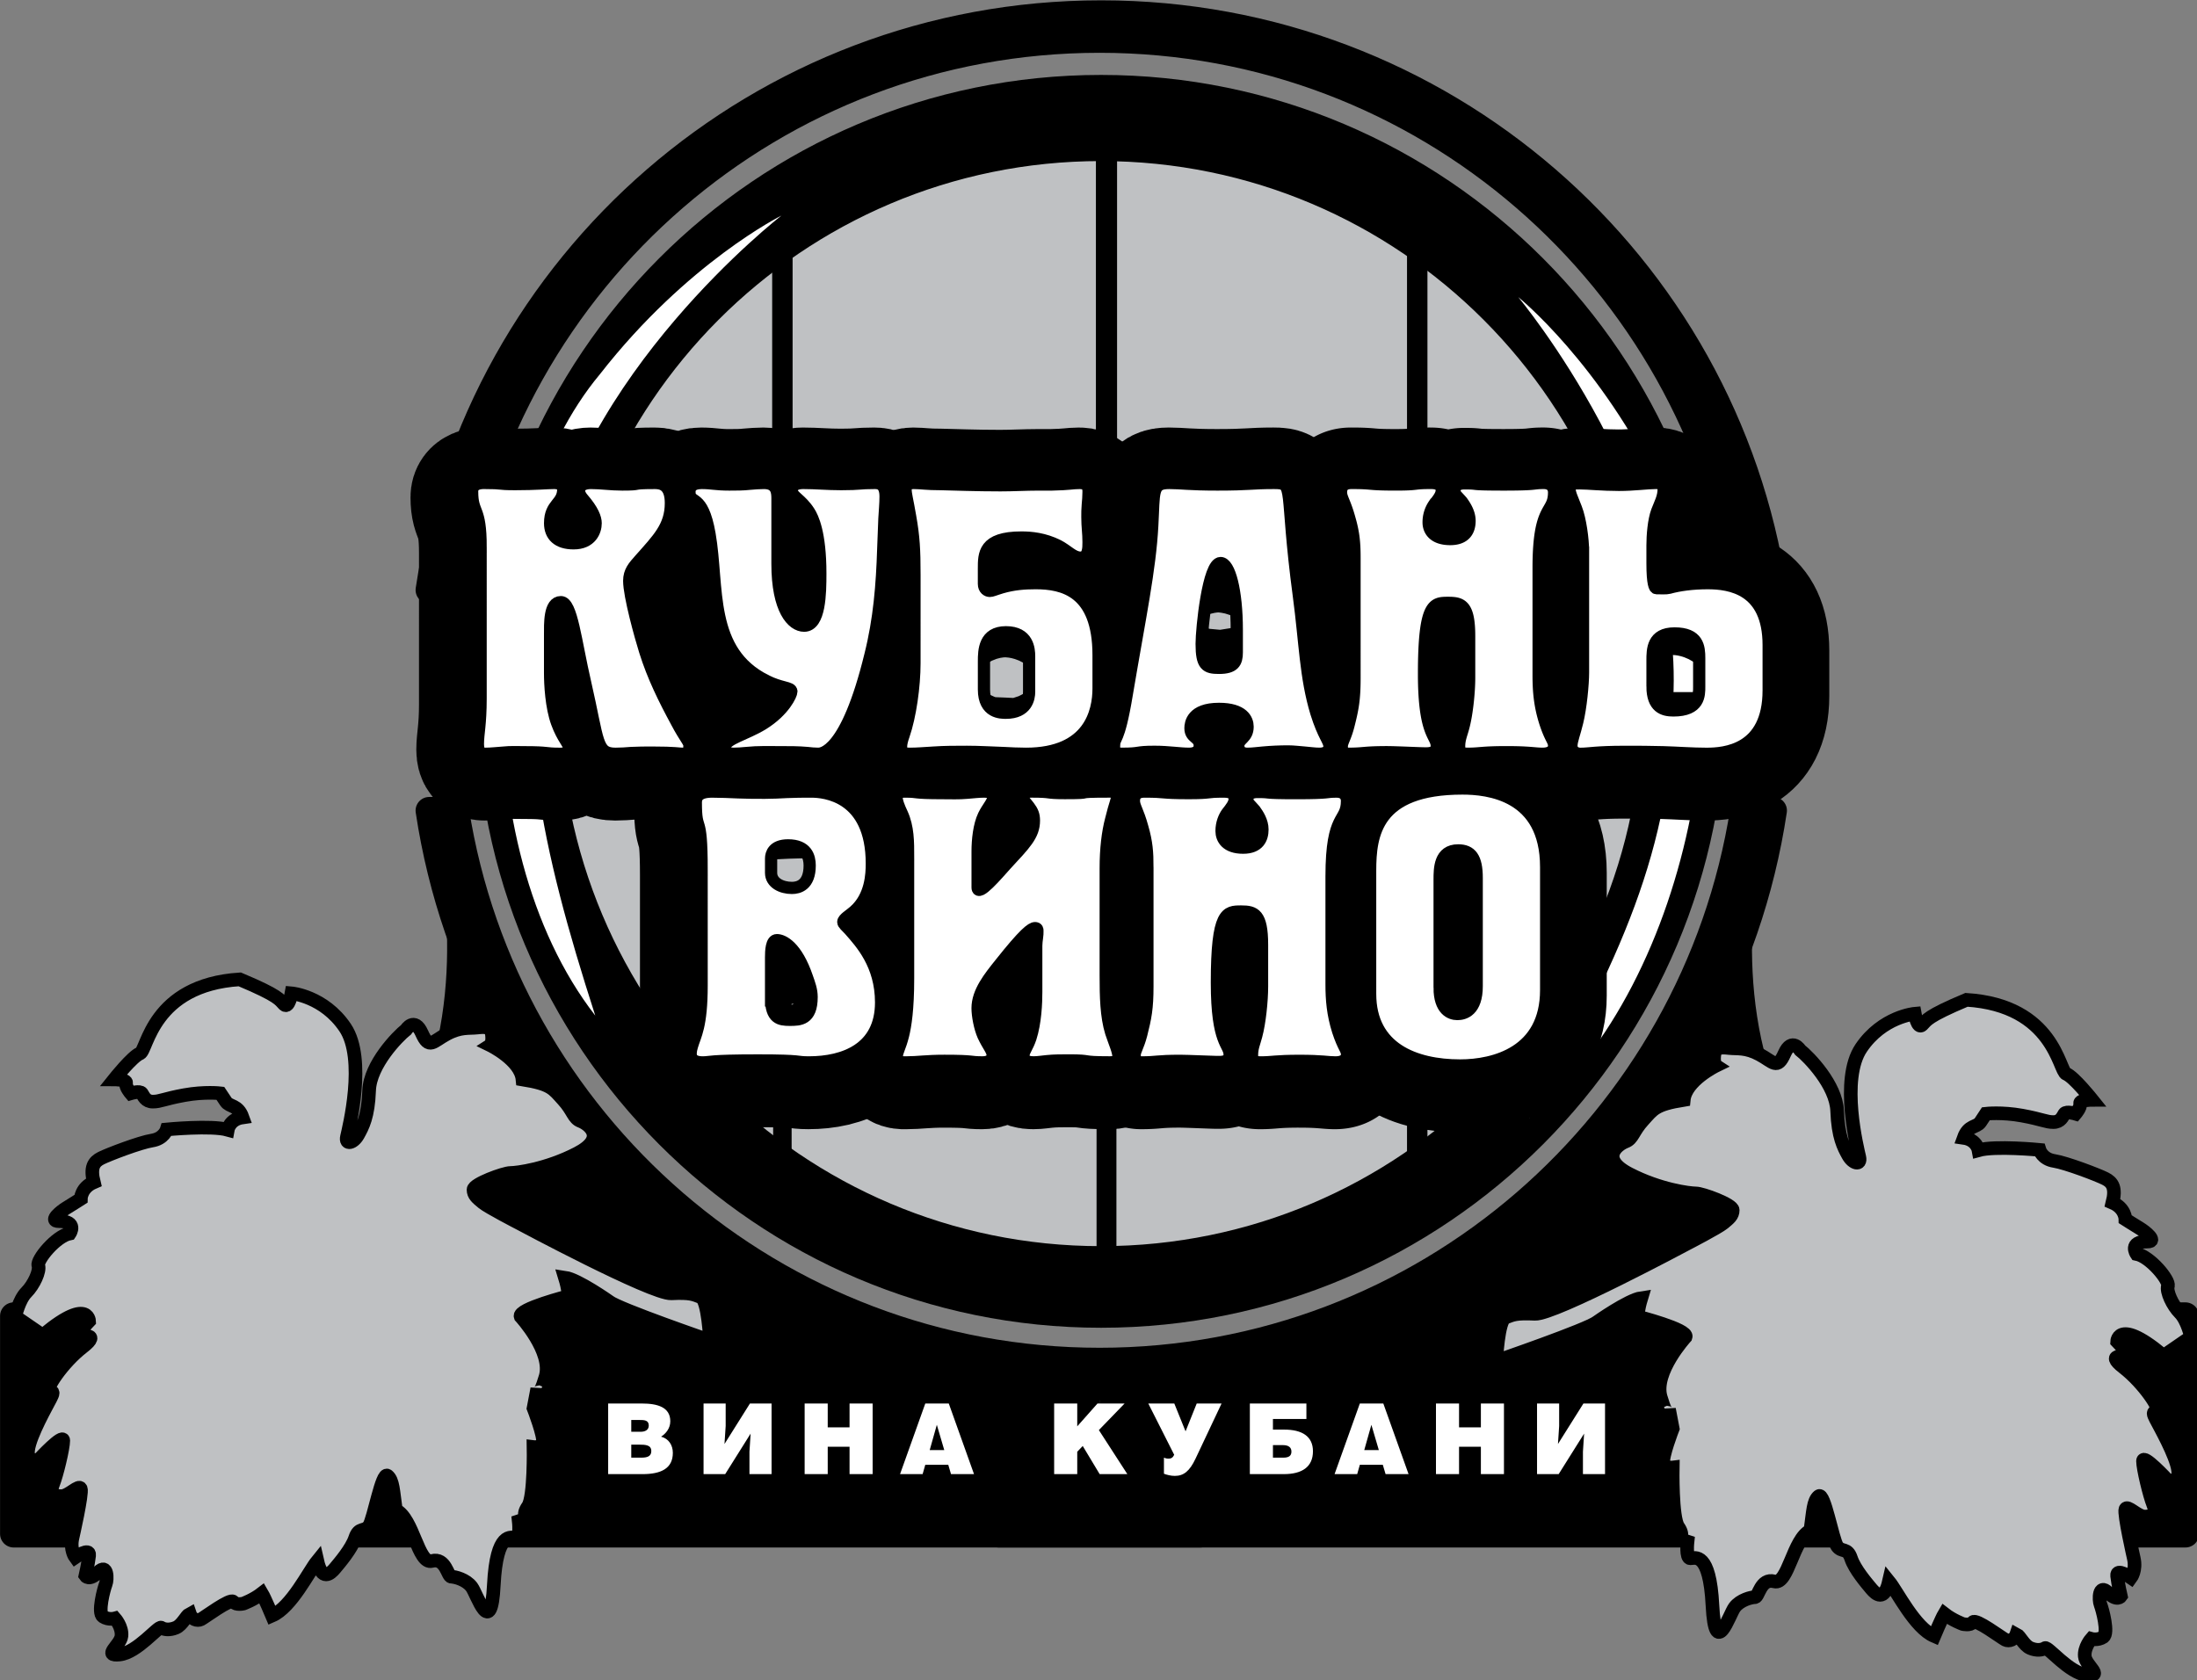
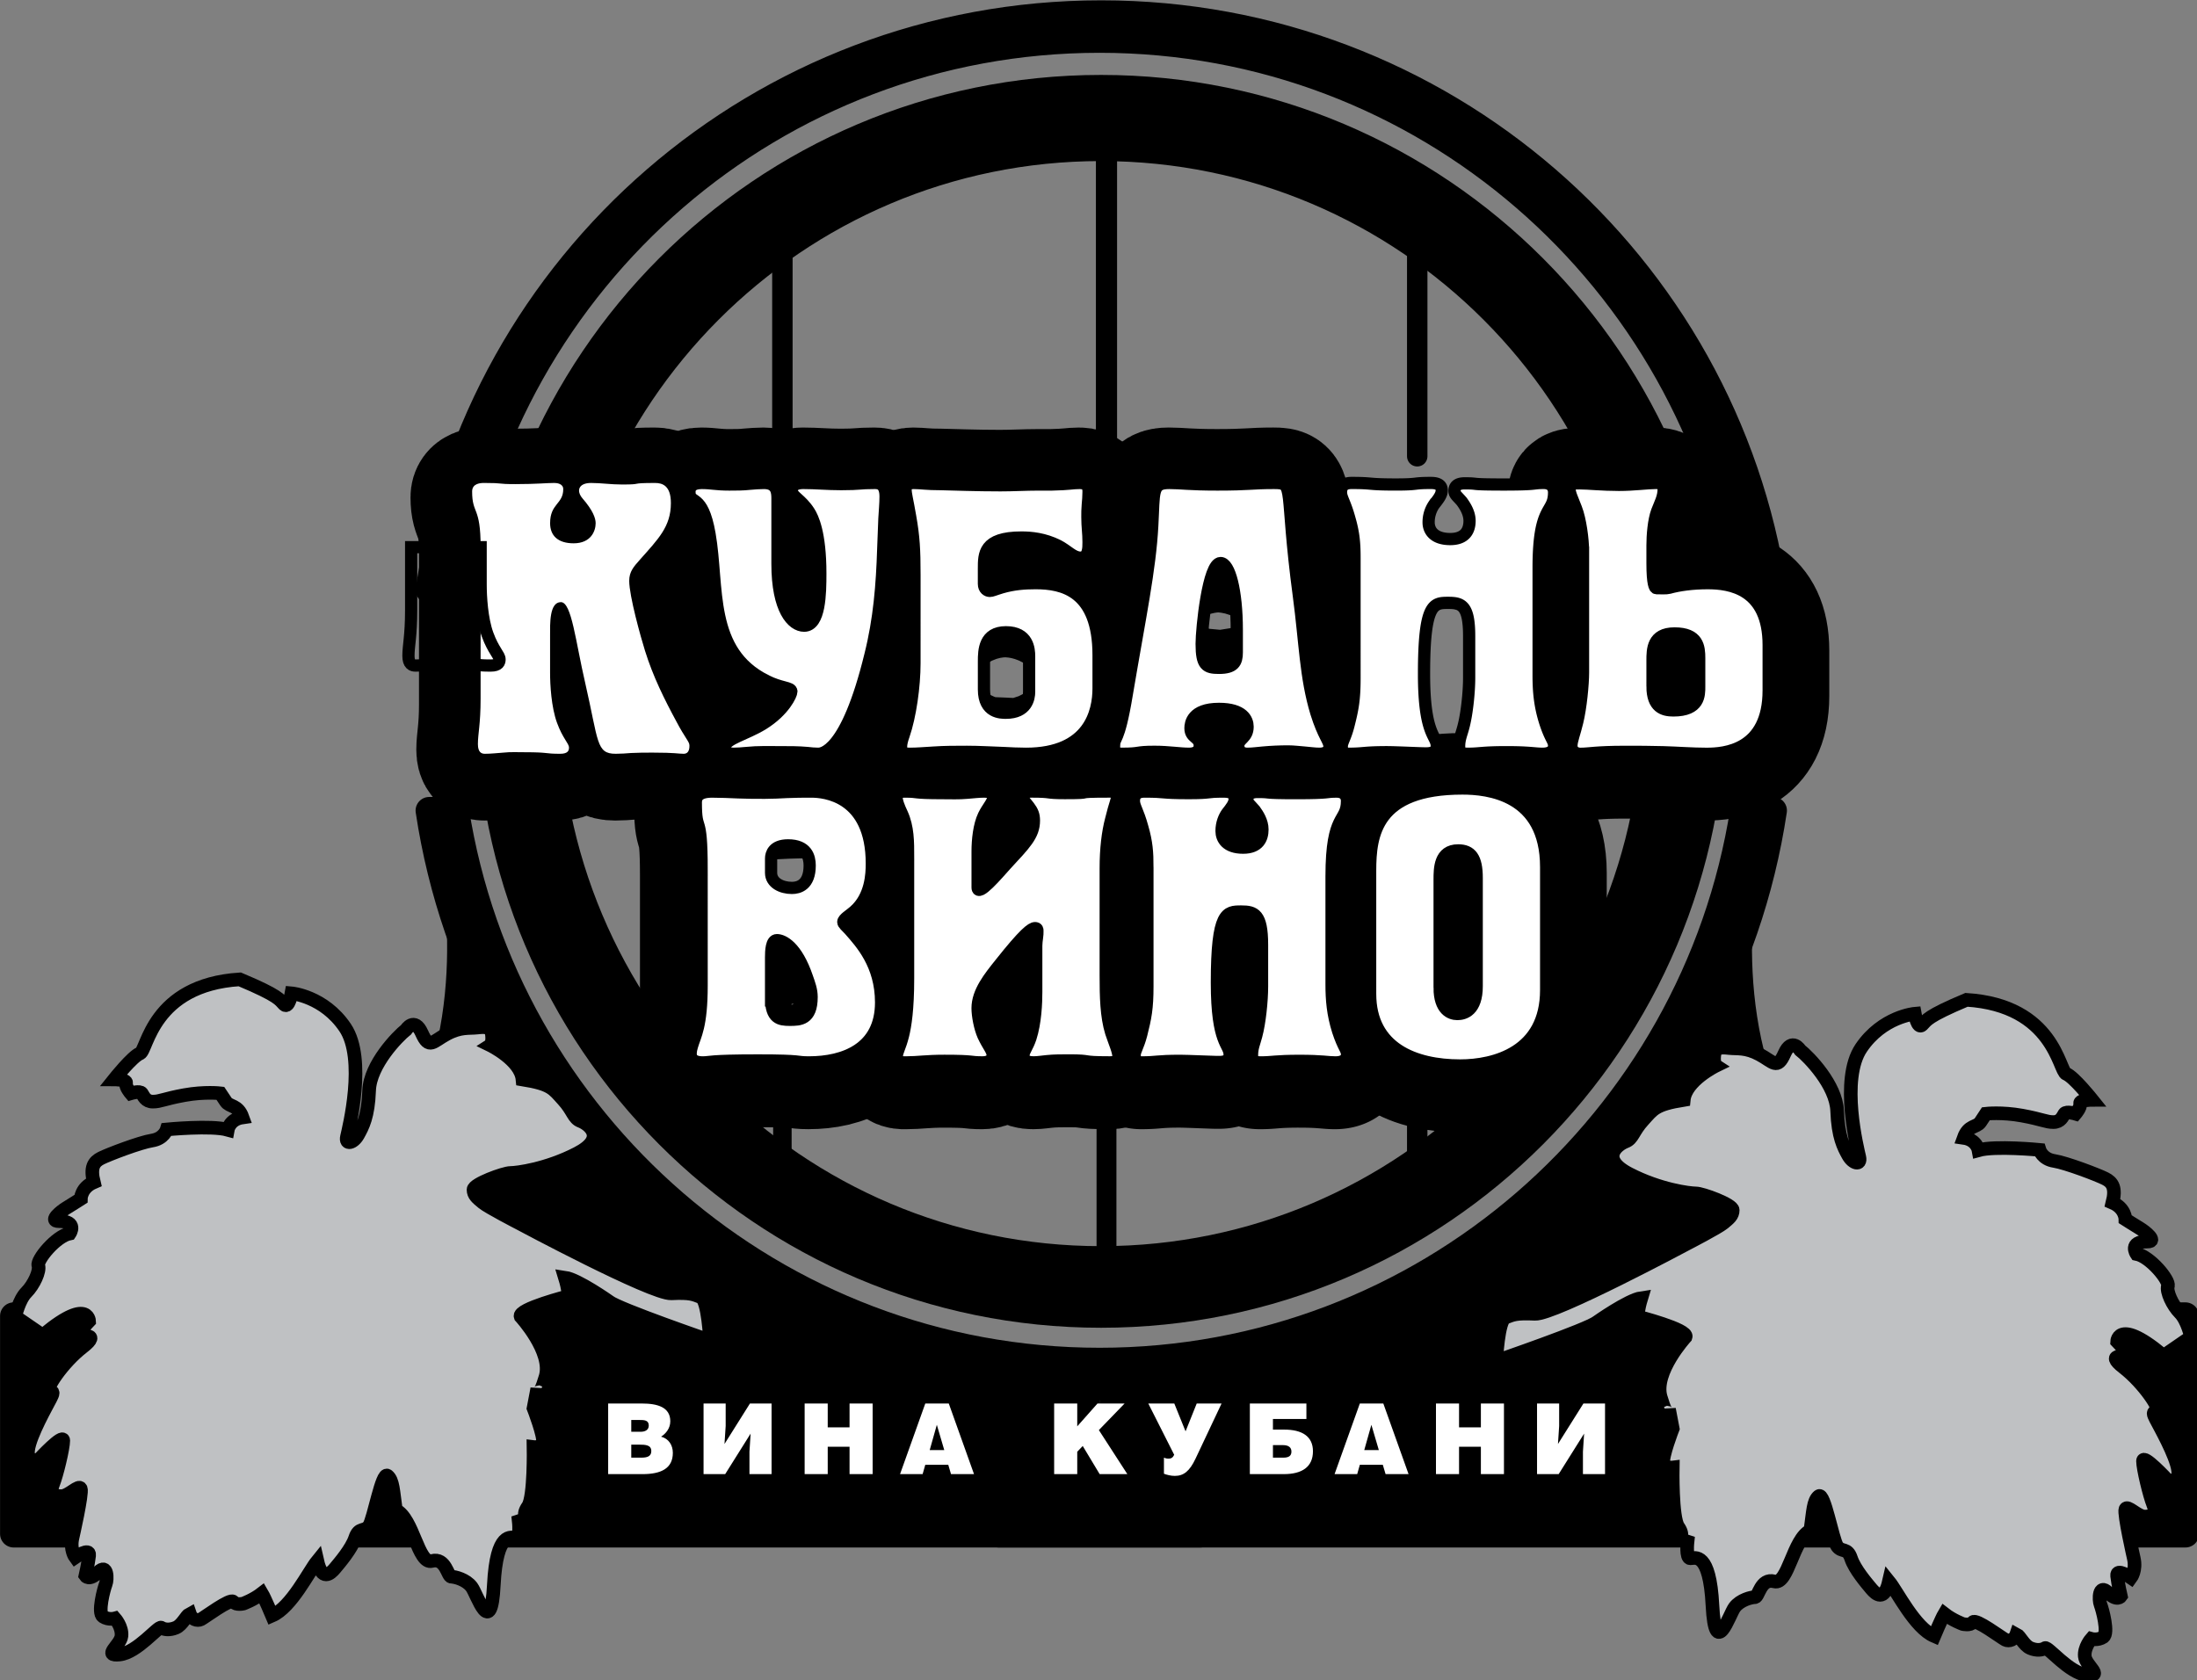
<svg xmlns="http://www.w3.org/2000/svg" width="459.987" height="351.821" viewBox="0 0 35.466 27.126" version="1.1" id="svg62">
  <rect x="0" y="0" width="35.466" height="27.126" fill="#808080" stroke="none" />
  <defs id="defs62" />
  <g id="g62" transform="matrix(0.2,0,0,0.2,-1.48,-5.64)">
    <path d="M 148.145,75.828 C 144.17,50.629 122.407,31.363 96.153,31.363 69.897,31.363 48.134,50.629 44.161,75.828 H 42.043 C 45.992,49.51 68.772,29.326 96.287,29.326 c 27.516,0 50.297,20.185 54.245,46.502 z" fill-rule="evenodd" clip-rule="evenodd" id="path2" />
    <path d="M 148.145,75.828 C 144.17,50.629 122.407,31.363 96.153,31.363 69.897,31.363 48.134,50.629 44.161,75.828 H 42.043 C 45.992,49.51 68.772,29.326 96.287,29.326 c 27.516,0 50.297,20.185 54.245,46.502 z" fill="none" stroke="#000000" stroke-width="2.199" stroke-linecap="round" stroke-linejoin="round" stroke-miterlimit="2.613" id="path3" />
-     <path d="m 142.814,85.116 c 0,25.741 -20.82,46.611 -46.503,46.611 -25.681,0 -46.501,-20.87 -46.501,-46.611 0,-25.745 20.82,-46.613 46.501,-46.613 25.683,0 46.503,20.869 46.503,46.613 z" fill-rule="evenodd" clip-rule="evenodd" fill="#bfc1c3" id="path4" />
    <path fill="none" stroke="#000000" stroke-width="1.603" stroke-linecap="round" stroke-linejoin="round" stroke-miterlimit="2.613" d="M 96.71,108.727 V 131.73" id="path5" />
    <path fill="none" stroke="#000000" stroke-width="1.708" stroke-linecap="round" stroke-linejoin="round" stroke-miterlimit="2.613" d="M 96.71,39.47 V 65.578" id="path6" />
    <path d="m 121.791,107.901 v 17.319 m 0,-77.506 V 65.032 M 70.55,46.479 V 65.44" fill="none" stroke="#000000" stroke-width="1.649" stroke-linecap="round" stroke-linejoin="round" stroke-miterlimit="2.613" id="path7" />
    <path fill="none" stroke="#000000" stroke-width="1.492" stroke-linecap="round" stroke-linejoin="round" stroke-miterlimit="2.613" d="m 70.55,108.727 v 15.529" id="path8" />
    <path d="m 96.27,36.447 c -26.649,0 -48.255,21.656 -48.255,48.369 0,26.714 21.605,48.371 48.255,48.371 26.652,0 48.258,-21.657 48.258,-48.371 C 144.527,58.104 122.922,36.447 96.27,36.447 Z m 0,94.55 c -25.34,0 -45.885,-20.595 -45.885,-45.997 0,-25.401 20.545,-45.996 45.885,-45.996 25.342,0 45.887,20.595 45.887,45.996 -0.001,25.402 -20.546,45.997 -45.887,45.997 z" fill-rule="evenodd" clip-rule="evenodd" fill="#ffffff" id="path9" />
    <path d="m 96.27,36.447 c -26.649,0 -48.255,21.656 -48.255,48.369 0,26.714 21.605,48.371 48.255,48.371 26.652,0 48.258,-21.657 48.258,-48.371 C 144.527,58.104 122.922,36.447 96.27,36.447 Z m 0,94.55 c -25.34,0 -45.885,-20.595 -45.885,-45.997 0,-25.401 20.545,-45.996 45.885,-45.996 25.342,0 45.887,20.595 45.887,45.996 -0.001,25.402 -20.546,45.997 -45.887,45.997 z" fill="none" stroke="#000000" stroke-width="4.398" stroke-miterlimit="2.613" id="path10" />
-     <path d="M 55.446,110.185 C 44.725,96.36 46.005,70.159 55.826,58.404 62.858,49.387 70.47,45.605 70.47,45.605 c 0,0 -16.562,12.83 -19.164,29.07 -2.484,11.461 -0.276,21.821 4.14,35.51 z m 75.376,8.299 c 13.426,-11.201 17.773,-37.068 10.689,-50.661 -4.941,-10.314 -11.57,-15.644 -11.57,-15.644 0,0 13.439,16.088 12.508,32.509 -0.019,11.729 -4.39,21.375 -11.627,33.796 z" fill-rule="evenodd" clip-rule="evenodd" fill="#ffffff" id="path11" />
    <path d="m 46.152,72.83 c 0,-3.34 -0.685,-2.623 -0.685,-4.497 0,-0.656 0.685,-0.687 0.966,-0.687 1.682,0 0.935,0.093 2.523,0.093 1.714,0 2.523,-0.093 3.147,-0.093 0.218,0 0.716,0.062 0.716,0.498 0,1.22 -1.059,1.157 -1.059,2.75 0,0.998 0.623,1.623 1.9,1.623 1.401,0 1.775,-1 1.775,-1.623 0,-0.407 -0.218,-1.031 -1.06,-2 -0.529,-0.624 -0.311,-1.248 0.686,-1.248 0.841,0 1.558,0.125 2.523,0.125 1.776,0 0.467,-0.125 2.649,-0.125 0.591,0 1.277,0.219 1.277,1.623 0,1.907 -1.028,2.904 -2.493,4.561 -0.498,0.562 -0.873,0.966 -0.873,1.716 0,1.218 0.935,4.561 1.279,5.653 0.653,2.091 1.558,3.903 2.554,5.746 0.655,1.249 1.029,1.592 1.029,1.875 0,0.125 0.031,0.687 -0.468,0.687 -0.437,0 -0.654,-0.094 -2.492,-0.094 -0.592,0 -1.184,0 -1.745,0.029 -0.404,0.033 -0.81,0.064 -1.246,0.064 -1.588,0 -1.37,-0.97 -2.46,-5.717 -0.78,-3.34 -1.091,-6.526 -1.963,-6.526 -0.935,0 -0.872,1.749 -0.872,2.686 v 3.03 c 0,0.936 0.093,2.748 0.561,4.027 0.468,1.28 0.966,1.655 0.966,1.998 0,0.219 -0.062,0.501 -0.717,0.501 -1.308,0 -0.84,-0.126 -2.865,-0.126 -0.561,0 -1.153,-0.031 -1.714,0.032 -0.499,0.029 -0.966,0.094 -1.495,0.094 -0.25,0 -0.561,-0.094 -0.561,-0.781 0,-0.844 0.217,-1.592 0.217,-3.686 z" fill-rule="evenodd" clip-rule="evenodd" id="path12" />
    <path d="m 46.152,72.83 c 0,-3.34 -0.685,-2.623 -0.685,-4.496 0,-0.657 0.685,-0.687 0.966,-0.687 1.682,0 0.935,0.093 2.523,0.093 1.714,0 2.523,-0.093 3.147,-0.093 0.218,0 0.716,0.062 0.716,0.498 0,1.22 -1.059,1.157 -1.059,2.75 0,0.998 0.623,1.623 1.9,1.623 1.401,0 1.775,-1 1.775,-1.623 0,-0.407 -0.218,-1.031 -1.06,-2 -0.529,-0.624 -0.311,-1.248 0.686,-1.248 0.841,0 1.558,0.125 2.523,0.125 1.776,0 0.467,-0.125 2.649,-0.125 0.591,0 1.277,0.219 1.277,1.623 0,1.907 -1.028,2.904 -2.493,4.561 -0.498,0.562 -0.873,0.966 -0.873,1.716 0,1.218 0.935,4.561 1.279,5.653 0.653,2.091 1.558,3.903 2.554,5.745 0.655,1.25 1.029,1.592 1.029,1.875 0,0.125 0.031,0.687 -0.468,0.687 -0.437,0 -0.654,-0.094 -2.492,-0.094 -0.592,0 -1.184,0 -1.745,0.029 -0.404,0.033 -0.81,0.064 -1.246,0.064 -1.588,0 -1.371,-0.97 -2.46,-5.716 -0.78,-3.34 -1.091,-6.526 -1.963,-6.526 -0.935,0 -0.872,1.749 -0.872,2.686 v 3.03 c 0,0.936 0.093,2.748 0.561,4.027 0.468,1.28 0.966,1.655 0.966,1.998 0,0.219 -0.062,0.501 -0.717,0.501 -1.308,0 -0.84,-0.126 -2.865,-0.126 -0.561,0 -1.153,-0.031 -1.714,0.032 -0.499,0.029 -0.966,0.094 -1.495,0.094 -0.25,0 -0.561,-0.094 -0.561,-0.781 0,-0.844 0.217,-1.592 0.217,-3.686 z" fill="none" stroke="#000000" stroke-width="9.866" stroke-miterlimit="2.613" id="path13" />
    <path d="m 69.174,83.603 c -4.735,-2.373 -3.8,-7.557 -4.548,-11.835 -0.592,-3.403 -1.619,-2.309 -1.619,-3.403 0,-0.312 0.155,-0.718 0.996,-0.718 0.779,0 1.122,0.125 2.212,0.125 0.561,0 1.122,0 1.682,-0.063 0.374,-0.031 0.748,-0.062 1.122,-0.062 1.029,0 1.09,0.718 1.09,1.248 v 5.278 c 0,3.715 1.215,4.996 2.149,4.996 1.278,0 1.309,-2.622 1.309,-4.214 0,-3.28 -0.624,-4.528 -0.902,-4.966 -0.655,-1.031 -1.403,-1.249 -1.403,-1.718 0,-0.157 0.032,-0.624 0.936,-0.624 1.027,0 1.869,0.093 3.053,0.093 1.619,0 1.401,-0.093 2.71,-0.093 0.342,0 0.872,0.062 0.872,1.093 0,0.593 -0.062,1.187 -0.093,1.781 -0.032,0.811 -0.063,1.623 -0.093,2.434 -0.094,2.937 -0.312,5.684 -1.029,8.557 -1.963,8.058 -3.987,7.996 -4.237,7.996 -0.311,0 -0.591,-0.031 -0.872,-0.064 -0.716,-0.062 -1.433,-0.062 -2.149,-0.062 -0.904,0 -1.838,-0.031 -2.743,0.062 -0.342,0.033 -0.716,0.064 -1.059,0.064 -0.653,0 -0.686,-0.406 -0.686,-0.562 0,-0.626 1.683,-1 3.054,-1.844 1.714,-1.062 2.306,-2.373 2.306,-2.623 0,-0.344 -0.842,-0.25 -2.058,-0.876 z" fill-rule="evenodd" clip-rule="evenodd" id="path14" />
    <path d="m 69.174,83.603 c -4.735,-2.373 -3.8,-7.557 -4.548,-11.835 -0.592,-3.403 -1.619,-2.309 -1.619,-3.403 0,-0.312 0.155,-0.718 0.997,-0.718 0.779,0 1.122,0.125 2.212,0.125 0.561,0 1.122,0 1.682,-0.063 0.374,-0.031 0.748,-0.062 1.122,-0.062 1.029,0 1.09,0.718 1.09,1.248 v 5.278 c 0,3.715 1.216,4.996 2.15,4.996 1.278,0 1.309,-2.622 1.309,-4.214 0,-3.28 -0.624,-4.528 -0.902,-4.966 -0.655,-1.031 -1.403,-1.249 -1.403,-1.718 0,-0.157 0.032,-0.624 0.936,-0.624 1.027,0 1.869,0.093 3.053,0.093 1.619,0 1.401,-0.093 2.71,-0.093 0.342,0 0.872,0.062 0.872,1.093 0,0.593 -0.062,1.187 -0.093,1.781 -0.032,0.811 -0.063,1.623 -0.093,2.434 -0.094,2.937 -0.312,5.684 -1.029,8.556 -1.963,8.058 -3.987,7.997 -4.237,7.997 -0.311,0 -0.591,-0.031 -0.872,-0.064 -0.716,-0.062 -1.433,-0.062 -2.149,-0.062 -0.904,0 -1.839,-0.031 -2.743,0.062 -0.342,0.033 -0.716,0.064 -1.059,0.064 -0.653,0 -0.686,-0.406 -0.686,-0.562 0,-0.626 1.683,-1 3.054,-1.844 1.714,-1.062 2.306,-2.373 2.306,-2.623 -0.002,-0.344 -0.844,-0.25 -2.06,-0.876 z" fill="none" stroke="#000000" stroke-width="9.866" stroke-miterlimit="2.613" id="path15" />
    <path d="m 81.17,75.048 c 0,-2 -0.063,-3.062 -0.343,-4.654 -0.249,-1.467 -0.374,-1.812 -0.374,-2.217 0,-0.218 0.063,-0.53 0.654,-0.53 0.592,0 0.966,0.093 2.212,0.093 3.208,0.093 4.144,0.093 4.798,0.093 1.028,0 2.025,-0.062 3.054,-0.062 h 1.09 c 1.464,-0.032 1.651,-0.125 2.243,-0.125 0.655,0 0.717,0.375 0.717,0.718 0,0.375 -0.032,0.719 -0.062,1.061 -0.031,0.314 -0.031,0.656 -0.031,0.969 0,0.842 0.093,1.25 0.093,2.03 0,0.5 0,1.249 -0.654,1.249 -0.592,0 -1.029,-0.562 -1.808,-0.968 -1.121,-0.562 -2.18,-0.656 -2.96,-0.656 -3.052,0 -3.021,1.343 -3.021,2.531 v 1.217 c 0,0.406 0.28,0.562 0.467,0.562 0.187,0 0.342,-0.094 0.966,-0.281 0.965,-0.281 1.838,-0.345 2.742,-0.345 2.211,0 5.078,0.626 5.078,5.81 v 2.685 c 0,1.874 -0.716,5.278 -5.857,5.278 -0.623,0 -1.214,-0.031 -1.838,-0.064 -0.966,-0.029 -1.962,-0.093 -2.928,-0.093 -0.903,0 -1.807,0 -2.71,0.063 -0.624,0.029 -1.246,0.094 -1.9,0.094 -0.436,0 -1.028,-0.031 -0.499,-1.5 0.529,-1.529 0.872,-3.966 0.872,-5.809 v -7.149 z m 5.608,9.274 c 0,1.905 1.402,1.873 1.776,1.873 1.682,0 1.869,-1.187 1.869,-1.686 v -2.874 c 0,-0.562 -0.093,-1.936 -1.869,-1.936 -1.744,0 -1.776,1.468 -1.776,2.342 z" fill-rule="evenodd" clip-rule="evenodd" id="path16" />
    <path d="m 81.17,75.048 c 0,-2 -0.063,-3.062 -0.343,-4.654 -0.249,-1.467 -0.374,-1.812 -0.374,-2.217 0,-0.218 0.063,-0.53 0.654,-0.53 0.592,0 0.966,0.093 2.212,0.093 3.208,0.093 4.144,0.093 4.798,0.093 1.028,0 2.025,-0.062 3.054,-0.062 h 1.09 c 1.464,-0.032 1.651,-0.125 2.243,-0.125 0.655,0 0.717,0.375 0.717,0.718 0,0.375 -0.032,0.719 -0.062,1.061 -0.031,0.314 -0.031,0.656 -0.031,0.969 0,0.842 0.093,1.25 0.093,2.03 0,0.5 0,1.249 -0.654,1.249 -0.592,0 -1.029,-0.562 -1.808,-0.968 -1.121,-0.562 -2.18,-0.656 -2.96,-0.656 -3.052,0 -3.021,1.343 -3.021,2.531 v 1.217 c 0,0.406 0.28,0.562 0.467,0.562 0.187,0 0.342,-0.094 0.966,-0.281 0.965,-0.281 1.838,-0.345 2.742,-0.345 2.211,0 5.078,0.626 5.078,5.81 v 2.685 c 0,1.874 -0.716,5.278 -5.857,5.278 -0.623,0 -1.214,-0.031 -1.838,-0.064 -0.966,-0.029 -1.962,-0.093 -2.928,-0.093 -0.903,0 -1.807,0 -2.71,0.063 -0.624,0.029 -1.246,0.094 -1.9,0.094 -0.436,0 -1.028,-0.031 -0.499,-1.5 0.529,-1.529 0.872,-3.966 0.872,-5.809 v -7.149 z m 5.608,9.274 c 0,1.905 1.402,1.873 1.776,1.873 1.682,0 1.869,-1.187 1.869,-1.686 v -2.874 c 0,-0.562 -0.093,-1.936 -1.869,-1.936 -1.744,0 -1.776,1.468 -1.776,2.342 z" fill="none" stroke="#000000" stroke-width="9.866" stroke-miterlimit="2.613" id="path17" />
    <path d="m 103.445,87.444 c 0,0.812 0.748,0.687 0.748,1.406 0,0.155 -0.031,0.656 -0.871,0.656 -0.748,0 -1.621,-0.157 -2.773,-0.157 -1.621,0 -1.029,0.157 -2.648,0.157 -0.281,0 -0.623,-0.064 -0.623,-0.562 0,-0.938 0.342,-0.094 1.027,-4.248 1.061,-6.277 1.869,-10.057 2.057,-13.616 0.156,-2.748 -0.061,-3.435 1.371,-3.435 0.965,0 1.525,0.125 3.893,0.125 2.65,0 2.744,-0.125 4.551,-0.125 1.744,0 0.84,0.281 2.023,9.149 0.5,3.717 0.531,6.526 1.402,9.399 0.592,1.905 1.061,2.249 1.061,2.717 0,0.595 -0.686,0.595 -0.811,0.595 -0.406,0 -0.779,-0.064 -1.184,-0.094 -0.436,-0.032 -0.904,-0.094 -1.34,-0.094 -0.686,0 -1.371,0.031 -2.057,0.094 -0.404,0.029 -0.779,0.094 -1.215,0.094 -0.686,0 -0.748,-0.439 -0.748,-0.656 0,-0.562 0.748,-0.595 0.748,-1.53 0,-0.562 -0.373,-1.437 -2.305,-1.437 -2.181,10e-4 -2.306,1.188 -2.306,1.562 z m 3.741,-6.12 v -1.812 c 0,-3.153 -0.592,-5.403 -1.309,-5.403 -1,0 -1.527,5.309 -1.527,6.527 0,1.749 0.373,1.936 1.402,1.936 1.184,10e-4 1.434,-0.436 1.434,-1.248 z" fill-rule="evenodd" clip-rule="evenodd" id="path18" />
    <path d="m 103.445,87.444 c 0,0.812 0.748,0.687 0.748,1.406 0,0.155 -0.031,0.656 -0.871,0.656 -0.748,0 -1.621,-0.157 -2.773,-0.157 -1.621,0 -1.029,0.157 -2.648,0.157 -0.281,0 -0.623,-0.064 -0.623,-0.562 0,-0.938 0.342,-0.094 1.027,-4.248 1.061,-6.277 1.869,-10.057 2.057,-13.616 0.156,-2.748 -0.061,-3.435 1.371,-3.435 0.965,0 1.525,0.125 3.893,0.125 2.65,0 2.744,-0.125 4.551,-0.125 1.744,0 0.84,0.281 2.023,9.149 0.5,3.717 0.531,6.526 1.402,9.399 0.592,1.905 1.061,2.249 1.061,2.717 0,0.595 -0.686,0.595 -0.811,0.595 -0.406,0 -0.779,-0.064 -1.184,-0.094 -0.436,-0.032 -0.904,-0.094 -1.34,-0.094 -0.686,0 -1.371,0.031 -2.057,0.094 -0.404,0.029 -0.779,0.094 -1.215,0.094 -0.686,0 -0.748,-0.439 -0.748,-0.656 0,-0.562 0.748,-0.595 0.748,-1.53 0,-0.562 -0.373,-1.437 -2.305,-1.437 -2.181,10e-4 -2.306,1.188 -2.306,1.562 z m 3.741,-6.12 v -1.812 c 0,-3.153 -0.592,-5.403 -1.309,-5.403 -1,0 -1.527,5.309 -1.527,6.527 0,1.749 0.373,1.936 1.402,1.936 1.184,10e-4 1.434,-0.436 1.434,-1.248 z" fill="none" stroke="#000000" stroke-width="9.866" stroke-miterlimit="2.613" id="path19" />
    <path d="m 116.686,73.735 c 0,-1.187 -0.062,-1.998 -0.404,-3.185 -0.373,-1.374 -0.686,-1.686 -0.686,-2.155 0,-0.718 0.592,-0.749 0.871,-0.749 1.809,0 1.186,0.125 3.553,0.125 1.934,0 1.309,-0.125 2.805,-0.125 0.248,0 0.902,0 0.902,0.593 0,0.375 -0.279,0.717 -0.621,1.156 a 2.518,2.518 0 0 0 -0.438,1.435 c 0,0.625 0.404,1.343 1.744,1.343 1.246,0 1.559,-0.749 1.559,-1.468 0,-0.655 -0.375,-1.217 -0.623,-1.562 -0.344,-0.405 -0.594,-0.562 -0.594,-0.842 0,-0.158 0,-0.626 0.812,-0.626 1.338,0 0.123,0.094 3.176,0.094 2.836,0 2.244,-0.125 3.209,-0.125 0.779,0 0.842,0.561 0.842,0.749 0,1.779 -1.246,0.907 -1.246,6.09 v 8.682 c 0,1.28 0.094,2.436 0.529,3.81 0.436,1.342 0.717,1.468 0.717,1.875 0,0.53 -0.5,0.656 -0.934,0.656 -0.625,0 -1.027,-0.126 -2.898,-0.126 -1.992,0 -2.148,0.126 -3.146,0.126 -0.654,0 -0.686,-0.282 -0.686,-0.595 0,-0.594 0.188,-0.968 0.344,-1.561 0.279,-1.031 0.467,-2.811 0.467,-3.966 v -3.373 c 0,-2.497 -0.623,-2.685 -1.684,-2.685 -1.184,0 -1.961,0 -1.961,5.745 0,4.967 1.027,4.935 1.027,5.809 0,0.655 -0.748,0.594 -1.027,0.594 -0.342,0 -2.338,-0.095 -2.959,-0.095 -1.934,0 -1.871,0.126 -3.117,0.126 -0.186,0 -0.561,-0.031 -0.561,-0.595 0,-0.343 0.279,-0.687 0.529,-1.655 0.342,-1.343 0.498,-2.124 0.498,-3.872 v -9.648 z" fill-rule="evenodd" clip-rule="evenodd" id="path20" />
-     <path d="m 116.686,73.735 c 0,-1.187 -0.062,-1.998 -0.404,-3.185 -0.373,-1.374 -0.686,-1.686 -0.686,-2.155 0,-0.718 0.592,-0.749 0.871,-0.749 1.809,0 1.186,0.125 3.553,0.125 1.934,0 1.309,-0.125 2.805,-0.125 0.248,0 0.902,0 0.902,0.593 0,0.375 -0.279,0.717 -0.621,1.156 a 2.518,2.518 0 0 0 -0.438,1.435 c 0,0.625 0.404,1.343 1.744,1.343 1.246,0 1.559,-0.749 1.559,-1.468 0,-0.655 -0.375,-1.217 -0.623,-1.562 -0.344,-0.405 -0.594,-0.562 -0.594,-0.842 0,-0.158 0,-0.626 0.812,-0.626 1.338,0 0.123,0.094 3.176,0.094 2.836,0 2.244,-0.125 3.209,-0.125 0.779,0 0.842,0.561 0.842,0.749 0,1.779 -1.246,0.907 -1.246,6.09 v 8.682 c 0,1.28 0.094,2.436 0.529,3.81 0.436,1.342 0.717,1.468 0.717,1.875 0,0.53 -0.5,0.656 -0.934,0.656 -0.625,0 -1.027,-0.126 -2.898,-0.126 -1.992,0 -2.148,0.126 -3.146,0.126 -0.654,0 -0.686,-0.282 -0.686,-0.595 0,-0.594 0.188,-0.968 0.344,-1.561 0.279,-1.031 0.467,-2.811 0.467,-3.966 v -3.373 c 0,-2.497 -0.623,-2.685 -1.684,-2.685 -1.184,0 -1.961,0 -1.961,5.746 0,4.966 1.027,4.934 1.027,5.809 0,0.655 -0.748,0.594 -1.027,0.594 -0.342,0 -2.338,-0.095 -2.961,-0.095 -1.932,0 -1.869,0.126 -3.115,0.126 -0.186,0 -0.561,-0.031 -0.561,-0.595 0,-0.343 0.279,-0.687 0.529,-1.655 0.342,-1.343 0.498,-2.124 0.498,-3.872 v -9.649 z" fill="none" stroke="#000000" stroke-width="9.866" stroke-miterlimit="2.613" id="path21" />
    <path d="m 135.131,73.143 c 0,-0.938 -0.219,-2.562 -0.561,-3.437 -0.312,-0.812 -0.531,-1.217 -0.531,-1.623 0,-0.406 0.436,-0.406 0.811,-0.406 0.715,0 1.807,0.125 3.178,0.125 1.215,0 2.305,-0.155 2.99,-0.155 0.498,0 0.625,0.219 0.625,0.467 0,0.688 -0.281,1.156 -0.531,1.812 -0.279,0.749 -0.373,1.966 -0.373,2.747 v 1.469 c 0,1.655 0.186,1.998 0.311,1.998 0.344,0 0.811,0.032 1.027,-0.031 0.779,-0.218 1.869,-0.375 3.117,-0.375 1.807,0 4.922,0.438 4.922,4.998 v 3.653 c 0,4.872 -3.584,5.123 -5.016,5.123 -1.154,0 -2.338,-0.094 -3.49,-0.126 -1.027,-0.031 -2.055,-0.031 -3.084,-0.031 -2.398,0 -2.867,0.157 -3.613,0.157 -0.25,0 -0.717,-0.126 -0.717,-0.656 0,-0.406 0.25,-1 0.467,-1.905 0.281,-1.125 0.469,-3.06 0.469,-3.998 v -9.806 z m 5.607,10.929 c 0,1.686 0.871,1.938 1.682,1.938 2.117,0 2.088,-1.25 2.088,-1.938 v -2.28 c 0,-0.904 -0.094,-1.998 -1.994,-1.998 -1.775,0 -1.775,1.312 -1.775,2.185 v 2.093 z" fill-rule="evenodd" clip-rule="evenodd" id="path22" />
    <path d="m 135.131,73.143 c 0,-0.938 -0.219,-2.562 -0.561,-3.437 -0.312,-0.812 -0.531,-1.217 -0.531,-1.623 0,-0.406 0.436,-0.406 0.811,-0.406 0.715,0 1.807,0.125 3.178,0.125 1.215,0 2.305,-0.156 2.99,-0.156 0.498,0 0.625,0.219 0.625,0.467 0,0.688 -0.281,1.156 -0.531,1.812 -0.279,0.749 -0.373,1.966 -0.373,2.747 v 1.469 c 0,1.655 0.186,1.998 0.311,1.998 0.344,0 0.811,0.032 1.027,-0.031 0.779,-0.218 1.869,-0.375 3.117,-0.375 1.807,0 4.922,0.438 4.922,4.998 v 3.653 c 0,4.872 -3.584,5.123 -5.016,5.123 -1.154,0 -2.338,-0.094 -3.49,-0.126 -1.027,-0.031 -2.055,-0.031 -3.084,-0.031 -2.398,0 -2.867,0.157 -3.613,0.157 -0.25,0 -0.717,-0.126 -0.717,-0.656 0,-0.406 0.25,-1 0.467,-1.906 0.281,-1.125 0.469,-3.059 0.469,-3.998 v -9.804 z m 5.607,10.929 c 0,1.686 0.871,1.938 1.682,1.938 2.117,0 2.088,-1.25 2.088,-1.938 v -2.28 c 0,-0.904 -0.094,-1.998 -1.994,-1.998 -1.775,0 -1.775,1.312 -1.775,2.185 v 2.093 z" fill="none" stroke="#000000" stroke-width="9.866" stroke-miterlimit="2.613" id="path23" />
    <path d="m 63.988,98.869 c 0,-4.81 -0.467,-2.748 -0.467,-5.434 0,-0.437 0.218,-0.874 1.308,-0.874 0.717,0 1.403,0.032 2.119,0.062 0.718,0.031 1.434,0.031 2.149,0.031 0.592,0 1.185,-0.031 1.776,-0.062 0.653,-0.032 1.308,-0.032 1.995,-0.032 0.997,0 4.859,0.313 4.859,5.809 0,0.844 -0.062,2.654 -1.402,3.841 -0.342,0.312 -0.903,0.624 -0.903,0.874 0,0.157 0.218,0.312 0.531,0.656 0.902,1.03 2.522,2.778 2.522,5.84 0,3.746 -2.991,4.842 -5.826,4.842 -1.153,0 -0.342,-0.157 -4.111,-0.157 -4.02,0 -3.833,0.157 -4.457,0.157 -0.966,0 -1.121,-0.501 -0.872,-1.312 0.25,-0.874 0.779,-1.562 0.779,-4.903 z m 5.607,0.25 c 0,0.812 0.842,1.218 1.684,1.218 0.53,0 1.433,-0.219 1.433,-1.812 0,-0.687 -0.25,-1.622 -1.745,-1.622 -1.185,0 -1.372,0.687 -1.372,1.062 z m 0,10.119 c 0,1.654 0.718,1.747 1.496,1.747 0.81,0 1.777,0 1.777,-1.841 0,-0.562 -0.188,-1.062 -0.375,-1.594 -0.841,-2.466 -1.931,-2.998 -2.431,-2.998 -0.436,0 -0.468,0.876 -0.468,1.406 v 3.28 z" fill-rule="evenodd" clip-rule="evenodd" id="path24" />
    <path d="m 63.988,98.869 c 0,-4.81 -0.467,-2.748 -0.467,-5.434 0,-0.437 0.218,-0.874 1.308,-0.874 0.717,0 1.403,0.032 2.119,0.062 0.718,0.031 1.434,0.031 2.149,0.031 0.592,0 1.185,-0.031 1.776,-0.062 0.653,-0.032 1.308,-0.032 1.995,-0.032 0.997,0 4.859,0.313 4.859,5.809 0,0.844 -0.062,2.654 -1.402,3.841 -0.342,0.312 -0.903,0.624 -0.903,0.874 0,0.157 0.218,0.312 0.531,0.656 0.902,1.03 2.522,2.778 2.522,5.84 0,3.746 -2.991,4.842 -5.826,4.842 -1.153,0 -0.342,-0.157 -4.111,-0.157 -4.02,0 -3.833,0.157 -4.457,0.157 -0.966,0 -1.121,-0.501 -0.872,-1.312 0.25,-0.874 0.779,-1.562 0.779,-4.903 z m 5.607,0.25 c 0,0.812 0.842,1.218 1.684,1.218 0.53,0 1.433,-0.219 1.433,-1.812 0,-0.687 -0.25,-1.622 -1.745,-1.622 -1.185,0 -1.372,0.687 -1.372,1.062 z m 0,10.119 c 0,1.654 0.718,1.747 1.496,1.747 0.81,0 1.777,0 1.777,-1.841 0,-0.562 -0.188,-1.062 -0.375,-1.594 -0.841,-2.466 -1.931,-2.998 -2.431,-2.998 -0.436,0 -0.468,0.876 -0.468,1.406 v 3.28 z" fill="none" stroke="#000000" stroke-width="9.866" stroke-miterlimit="2.613" id="path25" />
    <path d="m 80.656,97.87 c 0,-1.28 0,-2.436 -0.498,-3.529 -0.25,-0.53 -0.437,-0.998 -0.437,-1.373 0,-0.438 0.591,-0.406 0.748,-0.406 1.09,0 0.467,0.124 2.96,0.124 0.655,0 1.34,0.032 1.995,-0.031 0.436,-0.031 0.903,-0.093 1.338,-0.093 0.624,0 0.779,0.187 0.779,0.406 0,0.437 -0.468,0.874 -0.779,1.53 -0.374,0.78 -0.499,1.968 -0.499,2.904 v 2.904 c 0,0.812 1.651,-1.155 2.275,-1.841 1.525,-1.656 2.273,-2.375 2.273,-3.562 0,-0.468 -0.124,-0.75 -0.405,-1.124 -0.312,-0.405 -0.531,-0.593 -0.531,-0.812 0,-0.375 0.468,-0.406 0.748,-0.406 1.777,0 0.998,0.124 2.68,0.124 2.803,0 0.218,-0.124 3.644,-0.124 0.157,0 0.592,0 0.592,0.313 0,0.343 -0.186,0.655 -0.498,1.935 -0.282,1.062 -0.436,2.404 -0.436,3.935 v 8.683 c 0,1.654 0.031,3.277 0.436,4.59 0.279,0.844 0.592,1.5 0.592,1.967 0,0.188 -0.094,0.439 -0.686,0.439 -2.554,0 -1.277,-0.157 -3.332,-0.157 -0.593,0 -1.186,0 -1.776,0.062 -0.343,0.031 -0.685,0.096 -1.059,0.096 -0.717,0 -0.811,-0.314 -0.811,-0.563 0,-0.343 0.312,-0.656 0.562,-1.405 0.404,-1.249 0.467,-2.841 0.467,-3.717 v -3.717 c 0,-0.217 0.031,-0.468 0.063,-0.686 0.03,-0.188 0.03,-0.345 0.03,-0.531 0,-0.095 0,-0.219 -0.187,-0.219 -0.281,0 -0.873,0.438 -2.804,2.872 -0.872,1.094 -1.838,2.28 -1.838,3.593 0,0.594 0.188,1.592 0.468,2.217 0.374,0.812 0.748,1.187 0.748,1.562 0,0.28 -0.188,0.595 -0.811,0.595 -1.121,0 -0.56,-0.126 -3.084,-0.126 -1.495,0 -2.118,0.126 -3.053,0.126 -0.219,0 -0.779,0.061 -0.779,-0.501 0,-0.375 0.249,-0.687 0.499,-1.686 0.187,-0.75 0.405,-2.094 0.405,-4.592 V 97.87 Z" fill-rule="evenodd" clip-rule="evenodd" id="path26" />
    <path d="m 80.656,97.87 c 0,-1.28 0,-2.436 -0.498,-3.529 -0.25,-0.53 -0.437,-0.998 -0.437,-1.373 0,-0.438 0.591,-0.406 0.748,-0.406 1.09,0 0.467,0.124 2.96,0.124 0.655,0 1.34,0.032 1.995,-0.031 0.436,-0.031 0.903,-0.093 1.338,-0.093 0.624,0 0.779,0.187 0.779,0.406 0,0.437 -0.468,0.874 -0.779,1.53 -0.374,0.78 -0.499,1.968 -0.499,2.904 v 2.904 c 0,0.812 1.651,-1.155 2.275,-1.841 1.525,-1.656 2.273,-2.375 2.273,-3.562 0,-0.468 -0.125,-0.75 -0.405,-1.124 -0.312,-0.405 -0.531,-0.593 -0.531,-0.812 0,-0.375 0.468,-0.406 0.748,-0.406 1.777,0 0.998,0.124 2.68,0.124 2.803,0 0.218,-0.124 3.644,-0.124 0.157,0 0.592,0 0.592,0.313 0,0.343 -0.186,0.655 -0.498,1.935 -0.282,1.062 -0.436,2.404 -0.436,3.935 v 8.683 c 0,1.654 0.031,3.277 0.436,4.59 0.279,0.844 0.592,1.5 0.592,1.967 0,0.188 -0.094,0.439 -0.686,0.439 -2.554,0 -1.277,-0.157 -3.332,-0.157 -0.593,0 -1.186,0 -1.776,0.062 -0.343,0.031 -0.685,0.096 -1.059,0.096 -0.717,0 -0.811,-0.314 -0.811,-0.563 0,-0.343 0.312,-0.656 0.562,-1.405 0.404,-1.249 0.467,-2.841 0.467,-3.717 v -3.717 c 0,-0.217 0.031,-0.468 0.063,-0.686 0.03,-0.188 0.03,-0.345 0.03,-0.531 0,-0.095 0,-0.219 -0.187,-0.219 -0.281,0 -0.873,0.438 -2.804,2.872 -0.872,1.094 -1.838,2.28 -1.838,3.593 0,0.594 0.188,1.592 0.468,2.217 0.374,0.812 0.748,1.187 0.748,1.562 0,0.28 -0.188,0.595 -0.811,0.595 -1.121,0 -0.56,-0.126 -3.084,-0.126 -1.495,0 -2.118,0.126 -3.053,0.126 -0.219,0 -0.779,0.061 -0.779,-0.501 0,-0.375 0.249,-0.687 0.499,-1.686 0.187,-0.75 0.405,-2.094 0.405,-4.592 V 97.87 Z" fill="none" stroke="#000000" stroke-width="9.866" stroke-miterlimit="2.613" id="path27" />
    <path d="m 99.973,98.65 c 0,-1.188 -0.062,-1.997 -0.406,-3.185 -0.373,-1.374 -0.686,-1.686 -0.686,-2.156 0,-0.716 0.592,-0.748 0.873,-0.748 1.807,0 1.184,0.124 3.551,0.124 1.932,0 1.309,-0.124 2.803,-0.124 0.25,0 0.904,0 0.904,0.593 0,0.375 -0.279,0.719 -0.621,1.157 a 2.504,2.504 0 0 0 -0.438,1.436 c 0,0.625 0.404,1.341 1.744,1.341 1.246,0 1.559,-0.748 1.559,-1.466 0,-0.656 -0.373,-1.217 -0.625,-1.562 -0.342,-0.405 -0.59,-0.561 -0.59,-0.842 0,-0.157 0,-0.624 0.811,-0.624 1.338,0 0.125,0.092 3.178,0.092 2.834,0 2.242,-0.124 3.207,-0.124 0.779,0 0.842,0.562 0.842,0.748 0,1.781 -1.246,0.907 -1.246,6.091 v 8.683 c 0,1.279 0.094,2.436 0.529,3.809 0.438,1.344 0.717,1.469 0.717,1.875 0,0.53 -0.498,0.656 -0.936,0.656 -0.621,0 -1.027,-0.126 -2.896,-0.126 -1.994,0 -2.148,0.126 -3.146,0.126 -0.654,0 -0.684,-0.281 -0.684,-0.595 0,-0.593 0.186,-0.968 0.342,-1.562 0.279,-1.031 0.467,-2.811 0.467,-3.966 v -3.373 c 0,-2.499 -0.623,-2.686 -1.682,-2.686 -1.186,0 -1.963,0 -1.963,5.745 0,4.965 1.027,4.936 1.027,5.809 0,0.656 -0.748,0.595 -1.027,0.595 -0.344,0 -2.338,-0.094 -2.959,-0.094 -1.932,0 -1.871,0.126 -3.117,0.126 -0.188,0 -0.561,-0.032 -0.561,-0.595 0,-0.343 0.281,-0.687 0.529,-1.655 0.342,-1.343 0.5,-2.123 0.5,-3.872 z" fill-rule="evenodd" clip-rule="evenodd" id="path28" />
    <path d="m 99.973,98.65 c 0,-1.188 -0.062,-1.997 -0.406,-3.185 -0.373,-1.374 -0.686,-1.686 -0.686,-2.156 0,-0.716 0.592,-0.748 0.873,-0.748 1.807,0 1.184,0.124 3.551,0.124 1.932,0 1.309,-0.124 2.803,-0.124 0.25,0 0.904,0 0.904,0.593 0,0.375 -0.279,0.719 -0.621,1.157 a 2.504,2.504 0 0 0 -0.438,1.436 c 0,0.625 0.404,1.341 1.744,1.341 1.246,0 1.559,-0.748 1.559,-1.466 0,-0.656 -0.373,-1.217 -0.625,-1.562 -0.342,-0.405 -0.59,-0.561 -0.59,-0.842 0,-0.157 0,-0.624 0.811,-0.624 1.338,0 0.125,0.092 3.178,0.092 2.834,0 2.242,-0.124 3.207,-0.124 0.779,0 0.842,0.562 0.842,0.748 0,1.781 -1.246,0.907 -1.246,6.091 v 8.683 c 0,1.279 0.094,2.436 0.529,3.809 0.438,1.344 0.717,1.469 0.717,1.875 0,0.53 -0.498,0.656 -0.936,0.656 -0.621,0 -1.027,-0.126 -2.896,-0.126 -1.994,0 -2.148,0.126 -3.146,0.126 -0.654,0 -0.684,-0.281 -0.684,-0.595 0,-0.593 0.186,-0.968 0.342,-1.562 0.279,-1.031 0.467,-2.811 0.467,-3.966 v -3.373 c 0,-2.499 -0.623,-2.686 -1.682,-2.686 -1.186,0 -1.963,0 -1.963,5.745 0,4.965 1.027,4.936 1.027,5.809 0,0.656 -0.748,0.595 -1.027,0.595 -0.344,0 -2.338,-0.094 -2.959,-0.094 -1.932,0 -1.871,0.126 -3.117,0.126 -0.188,0 -0.561,-0.032 -0.561,-0.595 0,-0.343 0.281,-0.687 0.529,-1.655 0.342,-1.343 0.5,-2.123 0.5,-3.872 z" fill="none" stroke="#000000" stroke-width="9.866" stroke-miterlimit="2.613" id="path29" />
    <path d="m 117.947,98.934 c 0,-2.905 0.469,-6.622 7.445,-6.622 2.059,0 6.762,0.468 6.762,6.339 v 9.932 c 0,5.026 -4.176,6.09 -6.947,6.09 -3.645,0 -7.26,-1.374 -7.26,-5.779 z m 5.61,9.461 c 0,1.779 0.871,2.124 1.434,2.124 0.559,0 1.557,-0.281 1.557,-2.25 v -8.743 c 0,-1.623 -0.467,-2.218 -1.496,-2.218 -1.494,0 -1.494,1.468 -1.494,2.374 v 8.713 z" fill-rule="evenodd" clip-rule="evenodd" id="path30" />
    <path d="m 117.947,98.934 c 0,-2.905 0.469,-6.622 7.445,-6.622 2.059,0 6.762,0.468 6.762,6.339 v 9.932 c 0,5.026 -4.174,6.09 -6.947,6.09 -3.645,0 -7.26,-1.374 -7.26,-5.779 z m 5.61,9.461 c 0,1.779 0.871,2.124 1.434,2.124 0.559,0 1.557,-0.281 1.557,-2.25 v -8.743 c 0,-1.623 -0.467,-2.218 -1.496,-2.218 -1.494,0 -1.494,1.468 -1.494,2.374 v 8.713 z" fill="none" stroke="#000000" stroke-width="9.866" stroke-miterlimit="2.613" id="path31" />
    <path d="m 46.194,72.371 c 0,-3.341 -0.686,-2.623 -0.686,-4.497 0,-0.656 0.686,-0.687 0.966,-0.687 1.684,0 0.936,0.094 2.524,0.094 1.713,0 2.523,-0.094 3.147,-0.094 0.217,0 0.717,0.062 0.717,0.5 0,1.218 -1.06,1.155 -1.06,2.749 0,0.998 0.623,1.623 1.9,1.623 1.402,0 1.776,-0.999 1.776,-1.623 0,-0.407 -0.219,-1.031 -1.059,-2 -0.531,-0.624 -0.312,-1.248 0.685,-1.248 0.84,0 1.558,0.125 2.523,0.125 1.775,0 0.466,-0.125 2.647,-0.125 0.592,0 1.277,0.218 1.277,1.623 0,1.906 -1.027,2.906 -2.492,4.561 -0.499,0.562 -0.872,0.967 -0.872,1.717 0,1.218 0.934,4.561 1.277,5.653 0.654,2.091 1.558,3.903 2.554,5.746 0.655,1.249 1.029,1.593 1.029,1.874 0,0.125 0.031,0.688 -0.468,0.688 -0.436,0 -0.655,-0.094 -2.492,-0.094 -0.592,0 -1.184,0 -1.745,0.031 -0.405,0.032 -0.81,0.063 -1.246,0.063 -1.588,0 -1.37,-0.968 -2.461,-5.716 -0.779,-3.341 -1.09,-6.526 -1.962,-6.526 -0.936,0 -0.873,1.749 -0.873,2.686 v 3.03 c 0,0.936 0.092,2.748 0.56,4.028 0.468,1.28 0.966,1.655 0.966,1.998 0,0.22 -0.062,0.501 -0.716,0.501 -1.309,0 -0.841,-0.126 -2.866,-0.126 -0.561,0 -1.153,-0.031 -1.713,0.032 -0.5,0.031 -0.967,0.094 -1.496,0.094 -0.25,0 -0.561,-0.094 -0.561,-0.781 0,-0.844 0.218,-1.592 0.218,-3.685 V 72.371 Z" fill-rule="evenodd" clip-rule="evenodd" fill="#ffffff" id="path32" />
-     <path d="m 46.194,72.371 c 0,-3.341 -0.686,-2.623 -0.686,-4.497 0,-0.656 0.686,-0.687 0.966,-0.687 1.684,0 0.936,0.094 2.524,0.094 1.713,0 2.523,-0.094 3.147,-0.094 0.217,0 0.717,0.062 0.717,0.5 0,1.218 -1.06,1.155 -1.06,2.749 0,0.998 0.623,1.623 1.899,1.623 1.403,0 1.777,-0.999 1.777,-1.623 0,-0.407 -0.219,-1.031 -1.059,-2 -0.531,-0.624 -0.312,-1.248 0.685,-1.248 0.84,0 1.558,0.125 2.523,0.125 1.775,0 0.466,-0.125 2.647,-0.125 0.592,0 1.277,0.218 1.277,1.623 0,1.906 -1.027,2.906 -2.492,4.561 -0.499,0.562 -0.872,0.967 -0.872,1.717 0,1.218 0.934,4.561 1.277,5.653 0.654,2.091 1.558,3.903 2.554,5.746 0.654,1.249 1.029,1.593 1.029,1.874 0,0.125 0.031,0.688 -0.468,0.688 -0.436,0 -0.655,-0.094 -2.492,-0.094 -0.592,0 -1.184,0 -1.745,0.031 -0.405,0.032 -0.81,0.063 -1.246,0.063 -1.588,0 -1.371,-0.968 -2.461,-5.716 -0.779,-3.341 -1.09,-6.526 -1.962,-6.526 -0.936,0 -0.873,1.749 -0.873,2.686 v 3.03 c 0,0.936 0.092,2.748 0.56,4.028 0.468,1.28 0.966,1.655 0.966,1.998 0,0.22 -0.063,0.501 -0.716,0.501 -1.309,0 -0.841,-0.126 -2.866,-0.126 -0.561,0 -1.153,-0.031 -1.713,0.032 -0.5,0.031 -0.967,0.094 -1.496,0.094 -0.25,0 -0.561,-0.094 -0.561,-0.781 0,-0.844 0.218,-1.592 0.218,-3.685 V 72.371 Z" fill="none" stroke="#000000" stroke-width="0.987" stroke-miterlimit="2.613" id="path33" />
+     <path d="m 46.194,72.371 v 3.03 c 0,0.936 0.092,2.748 0.56,4.028 0.468,1.28 0.966,1.655 0.966,1.998 0,0.22 -0.063,0.501 -0.716,0.501 -1.309,0 -0.841,-0.126 -2.866,-0.126 -0.561,0 -1.153,-0.031 -1.713,0.032 -0.5,0.031 -0.967,0.094 -1.496,0.094 -0.25,0 -0.561,-0.094 -0.561,-0.781 0,-0.844 0.218,-1.592 0.218,-3.685 V 72.371 Z" fill="none" stroke="#000000" stroke-width="0.987" stroke-miterlimit="2.613" id="path33" />
    <path d="M 69.218,83.146 C 64.482,80.772 65.418,75.588 64.67,71.31 64.078,67.906 63.05,69 63.05,67.906 c 0,-0.312 0.156,-0.718 0.996,-0.718 0.779,0 1.122,0.125 2.212,0.125 0.562,0 1.122,0 1.684,-0.063 0.374,-0.031 0.747,-0.062 1.121,-0.062 1.028,0 1.09,0.718 1.09,1.248 v 5.278 c 0,3.717 1.215,4.996 2.151,4.996 1.277,0 1.308,-2.622 1.308,-4.214 0,-3.28 -0.623,-4.528 -0.903,-4.967 -0.655,-1.031 -1.401,-1.249 -1.401,-1.718 0,-0.156 0.031,-0.624 0.934,-0.624 1.028,0 1.869,0.094 3.054,0.094 1.621,0 1.401,-0.094 2.71,-0.094 0.343,0 0.872,0.062 0.872,1.093 0,0.593 -0.062,1.187 -0.093,1.781 l -0.094,2.436 c -0.093,2.935 -0.311,5.683 -1.029,8.555 -1.962,8.058 -3.987,7.996 -4.237,7.996 -0.312,0 -0.592,-0.031 -0.872,-0.063 -0.716,-0.063 -1.432,-0.063 -2.149,-0.063 -0.903,0 -1.838,-0.031 -2.741,0.063 -0.344,0.032 -0.718,0.063 -1.06,0.063 -0.655,0 -0.686,-0.406 -0.686,-0.562 0,-0.625 1.682,-1 3.053,-1.843 1.714,-1.062 2.306,-2.374 2.306,-2.624 -0.002,-0.343 -0.843,-0.249 -2.058,-0.873 z" fill-rule="evenodd" clip-rule="evenodd" fill="#ffffff" id="path34" />
    <path d="M 69.218,83.146 C 64.482,80.772 65.418,75.588 64.67,71.31 64.078,67.906 63.05,69 63.05,67.906 c 0,-0.312 0.156,-0.718 0.996,-0.718 0.779,0 1.122,0.125 2.212,0.125 0.562,0 1.122,0 1.684,-0.063 0.374,-0.031 0.747,-0.062 1.121,-0.062 1.028,0 1.09,0.718 1.09,1.248 v 5.278 c 0,3.717 1.215,4.996 2.151,4.996 1.277,0 1.308,-2.622 1.308,-4.214 0,-3.28 -0.623,-4.529 -0.903,-4.967 -0.655,-1.031 -1.401,-1.249 -1.401,-1.718 0,-0.156 0.031,-0.624 0.934,-0.624 1.028,0 1.869,0.094 3.054,0.094 1.621,0 1.401,-0.094 2.71,-0.094 0.343,0 0.872,0.062 0.872,1.093 0,0.593 -0.062,1.187 -0.093,1.781 l -0.094,2.436 c -0.093,2.935 -0.311,5.683 -1.029,8.555 -1.962,8.058 -3.987,7.996 -4.237,7.996 -0.312,0 -0.592,-0.031 -0.872,-0.063 -0.716,-0.063 -1.432,-0.063 -2.149,-0.063 -0.903,0 -1.838,-0.031 -2.741,0.063 -0.344,0.032 -0.718,0.063 -1.06,0.063 -0.655,0 -0.686,-0.406 -0.686,-0.562 0,-0.625 1.682,-1 3.053,-1.843 1.714,-1.062 2.306,-2.374 2.306,-2.624 -0.002,-0.343 -0.843,-0.249 -2.058,-0.873 z" fill="none" stroke="#000000" stroke-width="0.987" stroke-miterlimit="2.613" id="path35" />
    <path d="m 81.211,74.59 c 0,-2 -0.061,-3.062 -0.342,-4.654 -0.25,-1.468 -0.374,-1.812 -0.374,-2.217 0,-0.219 0.062,-0.531 0.654,-0.531 0.592,0 0.966,0.094 2.212,0.094 3.208,0.093 4.144,0.093 4.797,0.093 1.028,0 2.025,-0.062 3.053,-0.062 h 1.09 c 1.464,-0.031 1.651,-0.125 2.244,-0.125 0.653,0 0.716,0.375 0.716,0.718 0,0.375 -0.032,0.719 -0.062,1.061 -0.031,0.315 -0.031,0.657 -0.031,0.97 0,0.842 0.093,1.25 0.093,2.03 0,0.499 0,1.25 -0.655,1.25 -0.592,0 -1.028,-0.563 -1.807,-0.968 -1.121,-0.563 -2.18,-0.656 -2.958,-0.656 -3.054,0 -3.023,1.343 -3.023,2.531 v 1.217 c 0,0.406 0.28,0.562 0.467,0.562 0.187,0 0.343,-0.094 0.966,-0.281 0.966,-0.281 1.839,-0.344 2.742,-0.344 2.212,0 5.078,0.625 5.078,5.81 v 2.685 c 0,1.875 -0.716,5.278 -5.856,5.278 -0.624,0 -1.215,-0.031 -1.838,-0.063 -0.966,-0.031 -1.964,-0.094 -2.929,-0.094 -0.903,0 -1.806,0 -2.71,0.063 -0.623,0.031 -1.246,0.094 -1.9,0.094 -0.436,0 -1.028,-0.031 -0.499,-1.5 0.53,-1.529 0.872,-3.966 0.872,-5.809 z m 5.609,9.273 c 0,1.905 1.402,1.875 1.776,1.875 1.683,0 1.869,-1.188 1.869,-1.688 v -2.874 c 0,-0.562 -0.094,-1.936 -1.869,-1.936 -1.745,0 -1.776,1.469 -1.776,2.343 z" fill-rule="evenodd" clip-rule="evenodd" fill="#ffffff" id="path36" />
    <path d="m 81.211,74.59 c 0,-2 -0.061,-3.062 -0.342,-4.654 -0.25,-1.468 -0.374,-1.812 -0.374,-2.217 0,-0.219 0.062,-0.531 0.654,-0.531 0.592,0 0.966,0.094 2.212,0.094 3.208,0.093 4.144,0.093 4.797,0.093 1.028,0 2.025,-0.062 3.053,-0.062 h 1.09 c 1.464,-0.031 1.651,-0.125 2.244,-0.125 0.653,0 0.716,0.375 0.716,0.718 0,0.375 -0.032,0.719 -0.062,1.061 -0.031,0.315 -0.031,0.657 -0.031,0.97 0,0.842 0.093,1.25 0.093,2.03 0,0.499 0,1.249 -0.655,1.249 -0.592,0 -1.028,-0.562 -1.807,-0.968 -1.121,-0.563 -2.18,-0.656 -2.958,-0.656 -3.054,0 -3.023,1.343 -3.023,2.531 v 1.217 c 0,0.406 0.28,0.562 0.467,0.562 0.187,0 0.343,-0.094 0.966,-0.281 0.966,-0.281 1.839,-0.344 2.742,-0.344 2.212,0 5.078,0.625 5.078,5.81 v 2.685 c 0,1.875 -0.716,5.278 -5.856,5.278 -0.624,0 -1.215,-0.031 -1.838,-0.063 -0.966,-0.031 -1.964,-0.094 -2.929,-0.094 -0.903,0 -1.806,0 -2.71,0.063 -0.623,0.031 -1.247,0.094 -1.9,0.094 -0.436,0 -1.028,-0.031 -0.499,-1.5 0.53,-1.529 0.872,-3.966 0.872,-5.809 z m 5.609,9.273 c 0,1.905 1.402,1.875 1.776,1.875 1.683,0 1.869,-1.188 1.869,-1.688 v -2.874 c 0,-0.562 -0.094,-1.936 -1.869,-1.936 -1.745,0 -1.776,1.469 -1.776,2.343 z" fill="none" stroke="#000000" stroke-width="0.987" stroke-miterlimit="2.613" id="path37" />
    <path d="m 103.488,86.986 c 0,0.811 0.748,0.687 0.748,1.406 0,0.155 -0.033,0.656 -0.873,0.656 -0.748,0 -1.619,-0.157 -2.773,-0.157 -1.619,0 -1.027,0.157 -2.646,0.157 -0.281,0 -0.625,-0.063 -0.625,-0.562 0,-0.937 0.344,-0.094 1.029,-4.247 1.059,-6.277 1.869,-10.056 2.057,-13.616 0.156,-2.748 -0.062,-3.435 1.371,-3.435 0.965,0 1.525,0.125 3.895,0.125 2.646,0 2.74,-0.125 4.547,-0.125 1.744,0 0.842,0.281 2.025,9.149 0.498,3.717 0.529,6.526 1.402,9.401 0.592,1.904 1.061,2.248 1.061,2.715 0,0.595 -0.688,0.595 -0.811,0.595 -0.406,0 -0.779,-0.063 -1.186,-0.094 -0.436,-0.032 -0.904,-0.094 -1.338,-0.094 -0.688,0 -1.371,0.031 -2.057,0.094 -0.406,0.031 -0.779,0.094 -1.215,0.094 -0.686,0 -0.748,-0.438 -0.748,-0.656 0,-0.562 0.748,-0.595 0.748,-1.53 0,-0.562 -0.373,-1.437 -2.307,-1.437 -2.181,0 -2.304,1.186 -2.304,1.561 z m 3.739,-6.121 v -1.812 c 0,-3.153 -0.592,-5.401 -1.309,-5.401 -0.996,0 -1.527,5.308 -1.527,6.526 0,1.749 0.375,1.936 1.402,1.936 1.186,0 1.434,-0.437 1.434,-1.249 z" fill-rule="evenodd" clip-rule="evenodd" fill="#ffffff" id="path38" />
    <path d="m 103.488,86.986 c 0,0.811 0.748,0.687 0.748,1.406 0,0.155 -0.033,0.656 -0.873,0.656 -0.748,0 -1.619,-0.157 -2.773,-0.157 -1.619,0 -1.027,0.157 -2.646,0.157 -0.281,0 -0.625,-0.063 -0.625,-0.562 0,-0.937 0.344,-0.094 1.029,-4.247 1.059,-6.277 1.869,-10.056 2.057,-13.616 0.156,-2.748 -0.062,-3.435 1.371,-3.435 0.965,0 1.525,0.125 3.895,0.125 2.646,0 2.74,-0.125 4.547,-0.125 1.744,0 0.842,0.281 2.025,9.149 0.498,3.717 0.529,6.526 1.402,9.401 0.592,1.904 1.061,2.248 1.061,2.715 0,0.595 -0.688,0.595 -0.811,0.595 -0.406,0 -0.779,-0.063 -1.186,-0.094 -0.436,-0.032 -0.904,-0.094 -1.338,-0.094 -0.688,0 -1.371,0.031 -2.057,0.094 -0.406,0.031 -0.779,0.094 -1.215,0.094 -0.686,0 -0.748,-0.438 -0.748,-0.656 0,-0.562 0.748,-0.595 0.748,-1.53 0,-0.562 -0.373,-1.437 -2.307,-1.437 -2.181,0 -2.304,1.186 -2.304,1.561 z m 3.739,-6.121 v -1.812 c 0,-3.153 -0.592,-5.401 -1.309,-5.401 -0.996,0 -1.527,5.308 -1.527,6.526 0,1.749 0.375,1.936 1.402,1.936 1.186,0 1.434,-0.437 1.434,-1.249 z" fill="none" stroke="#000000" stroke-width="0.987" stroke-miterlimit="2.613" id="path39" />
    <path d="m 116.729,73.277 c 0,-1.187 -0.062,-1.999 -0.404,-3.187 -0.375,-1.372 -0.686,-1.685 -0.686,-2.153 0,-0.719 0.592,-0.75 0.871,-0.75 1.807,0 1.184,0.125 3.553,0.125 1.932,0 1.307,-0.125 2.803,-0.125 0.25,0 0.904,0 0.904,0.594 0,0.375 -0.281,0.717 -0.623,1.155 a 2.524,2.524 0 0 0 -0.436,1.436 c 0,0.625 0.404,1.344 1.744,1.344 1.246,0 1.559,-0.75 1.559,-1.469 0,-0.655 -0.375,-1.217 -0.623,-1.561 -0.344,-0.406 -0.592,-0.562 -0.592,-0.842 0,-0.156 0,-0.625 0.809,-0.625 1.34,0 0.125,0.094 3.178,0.094 2.834,0 2.242,-0.125 3.209,-0.125 0.779,0 0.842,0.562 0.842,0.75 0,1.778 -1.248,0.905 -1.248,6.088 v 8.682 c 0,1.28 0.094,2.436 0.531,3.811 0.436,1.341 0.717,1.467 0.717,1.873 0,0.53 -0.5,0.656 -0.936,0.656 -0.623,0 -1.027,-0.126 -2.896,-0.126 -1.994,0 -2.148,0.126 -3.148,0.126 -0.652,0 -0.684,-0.281 -0.684,-0.595 0,-0.593 0.188,-0.968 0.342,-1.561 0.281,-1.031 0.467,-2.811 0.467,-3.967 v -3.373 c 0,-2.498 -0.621,-2.685 -1.682,-2.685 -1.184,0 -1.961,0 -1.961,5.746 0,4.966 1.027,4.934 1.027,5.809 0,0.654 -0.748,0.594 -1.027,0.594 -0.344,0 -2.338,-0.095 -2.963,-0.095 -1.93,0 -1.867,0.126 -3.115,0.126 -0.186,0 -0.559,-0.031 -0.559,-0.595 0,-0.343 0.279,-0.687 0.529,-1.655 0.344,-1.343 0.498,-2.124 0.498,-3.873 z" fill-rule="evenodd" clip-rule="evenodd" fill="#ffffff" id="path40" />
    <path d="m 116.729,73.277 c 0,-1.187 -0.062,-1.999 -0.404,-3.187 -0.375,-1.372 -0.686,-1.685 -0.686,-2.153 0,-0.719 0.592,-0.75 0.871,-0.75 1.807,0 1.184,0.125 3.553,0.125 1.932,0 1.307,-0.125 2.803,-0.125 0.25,0 0.904,0 0.904,0.594 0,0.375 -0.281,0.717 -0.623,1.155 a 2.524,2.524 0 0 0 -0.436,1.436 c 0,0.625 0.404,1.344 1.744,1.344 1.246,0 1.559,-0.75 1.559,-1.469 0,-0.655 -0.375,-1.217 -0.623,-1.561 -0.344,-0.406 -0.592,-0.562 -0.592,-0.842 0,-0.156 0,-0.625 0.809,-0.625 1.34,0 0.125,0.094 3.178,0.094 2.834,0 2.242,-0.125 3.209,-0.125 0.779,0 0.842,0.562 0.842,0.75 0,1.778 -1.248,0.905 -1.248,6.088 v 8.682 c 0,1.28 0.094,2.436 0.531,3.811 0.436,1.341 0.717,1.467 0.717,1.873 0,0.53 -0.5,0.656 -0.936,0.656 -0.623,0 -1.027,-0.126 -2.896,-0.126 -1.994,0 -2.148,0.126 -3.148,0.126 -0.652,0 -0.684,-0.281 -0.684,-0.595 0,-0.593 0.188,-0.968 0.342,-1.561 0.281,-1.031 0.467,-2.811 0.467,-3.967 v -3.373 c 0,-2.498 -0.621,-2.685 -1.682,-2.685 -1.184,0 -1.961,0 -1.961,5.746 0,4.966 1.027,4.934 1.027,5.809 0,0.654 -0.748,0.594 -1.027,0.594 -0.344,0 -2.338,-0.095 -2.963,-0.095 -1.93,0 -1.867,0.126 -3.115,0.126 -0.186,0 -0.559,-0.031 -0.559,-0.595 0,-0.343 0.279,-0.687 0.529,-1.655 0.344,-1.343 0.498,-2.124 0.498,-3.873 z" fill="none" stroke="#000000" stroke-width="0.987" stroke-miterlimit="2.613" id="path41" />
    <path d="m 135.172,72.684 c 0,-0.938 -0.217,-2.561 -0.561,-3.436 -0.311,-0.813 -0.529,-1.218 -0.529,-1.625 0,-0.406 0.436,-0.406 0.809,-0.406 0.717,0 1.809,0.125 3.18,0.125 1.215,0 2.305,-0.155 2.99,-0.155 0.498,0 0.623,0.218 0.623,0.468 0,0.688 -0.281,1.155 -0.531,1.812 -0.279,0.75 -0.371,1.967 -0.371,2.748 v 1.469 c 0,1.655 0.186,1.998 0.311,1.998 0.344,0 0.809,0.032 1.029,-0.03 0.777,-0.219 1.869,-0.375 3.115,-0.375 1.805,0 4.92,0.438 4.92,4.998 v 3.654 c 0,4.871 -3.582,5.122 -5.014,5.122 -1.152,0 -2.338,-0.094 -3.49,-0.126 -1.027,-0.031 -2.057,-0.031 -3.084,-0.031 -2.398,0 -2.867,0.157 -3.613,0.157 -0.252,0 -0.717,-0.126 -0.717,-0.656 0,-0.406 0.25,-1 0.465,-1.905 0.281,-1.124 0.469,-3.06 0.469,-3.997 v -9.809 z m 5.609,10.929 c 0,1.686 0.871,1.938 1.682,1.938 2.117,0 2.088,-1.251 2.088,-1.938 v -2.279 c 0,-0.905 -0.094,-1.999 -1.994,-1.999 -1.775,0 -1.775,1.312 -1.775,2.186 v 2.092 z" fill-rule="evenodd" clip-rule="evenodd" fill="#ffffff" id="path42" />
    <path d="m 135.172,72.684 c 0,-0.938 -0.217,-2.561 -0.561,-3.436 -0.311,-0.813 -0.529,-1.219 -0.529,-1.625 0,-0.406 0.436,-0.406 0.809,-0.406 0.717,0 1.809,0.125 3.18,0.125 1.215,0 2.305,-0.155 2.99,-0.155 0.498,0 0.623,0.218 0.623,0.468 0,0.688 -0.281,1.155 -0.531,1.812 -0.279,0.75 -0.371,1.967 -0.371,2.748 v 1.469 c 0,1.655 0.186,1.998 0.311,1.998 0.344,0 0.809,0.032 1.029,-0.03 0.777,-0.219 1.869,-0.375 3.115,-0.375 1.805,0 4.92,0.438 4.92,4.998 v 3.654 c 0,4.871 -3.582,5.122 -5.014,5.122 -1.152,0 -2.338,-0.094 -3.49,-0.126 -1.027,-0.031 -2.057,-0.031 -3.084,-0.031 -2.398,0 -2.867,0.157 -3.613,0.157 -0.252,0 -0.717,-0.126 -0.717,-0.656 0,-0.406 0.25,-1 0.465,-1.905 0.281,-1.124 0.469,-3.06 0.469,-3.997 v -9.809 z m 5.609,10.929 c 0,1.686 0.871,1.938 1.682,1.938 2.117,0 2.088,-1.251 2.088,-1.938 v -2.279 c 0,-0.905 -0.094,-1.999 -1.994,-1.999 -1.775,0 -1.775,1.312 -1.775,2.186 v 2.092 z" fill="none" stroke="#000000" stroke-width="0.987" stroke-miterlimit="2.613" id="path43" />
    <path d="m 64.031,98.41 c 0,-4.81 -0.468,-2.748 -0.468,-5.434 0,-0.437 0.218,-0.874 1.31,-0.874 0.716,0 1.401,0.032 2.119,0.063 0.716,0.031 1.432,0.031 2.149,0.031 0.592,0 1.184,-0.031 1.775,-0.062 0.654,-0.032 1.31,-0.032 1.994,-0.032 0.997,0 4.859,0.313 4.859,5.809 0,0.843 -0.062,2.655 -1.402,3.841 -0.342,0.312 -0.903,0.624 -0.903,0.876 0,0.155 0.218,0.311 0.53,0.654 0.903,1.031 2.523,2.779 2.523,5.841 0,3.745 -2.991,4.841 -5.826,4.841 -1.154,0 -0.343,-0.157 -4.113,-0.157 -4.019,0 -3.832,0.157 -4.455,0.157 -0.966,0 -1.122,-0.501 -0.872,-1.312 0.248,-0.874 0.778,-1.562 0.778,-4.903 V 98.41 Z m 5.607,0.251 c 0,0.811 0.841,1.218 1.682,1.218 0.53,0 1.433,-0.22 1.433,-1.812 0,-0.688 -0.248,-1.624 -1.744,-1.624 -1.184,0 -1.371,0.687 -1.371,1.062 z m 0,10.118 c 0,1.655 0.717,1.747 1.495,1.747 0.811,0 1.776,0 1.776,-1.841 0,-0.562 -0.187,-1.062 -0.374,-1.593 -0.842,-2.467 -1.931,-2.998 -2.43,-2.998 -0.437,0 -0.468,0.875 -0.468,1.405 v 3.28 z" fill-rule="evenodd" clip-rule="evenodd" fill="#ffffff" id="path44" />
    <path d="m 64.031,98.41 c 0,-4.81 -0.468,-2.748 -0.468,-5.434 0,-0.437 0.218,-0.874 1.31,-0.874 0.716,0 1.401,0.032 2.119,0.063 0.716,0.031 1.432,0.031 2.149,0.031 0.592,0 1.184,-0.031 1.775,-0.062 0.654,-0.032 1.309,-0.032 1.994,-0.032 0.997,0 4.859,0.313 4.859,5.809 0,0.843 -0.062,2.655 -1.402,3.841 -0.342,0.312 -0.903,0.624 -0.903,0.876 0,0.155 0.218,0.311 0.53,0.654 0.903,1.031 2.523,2.779 2.523,5.841 0,3.745 -2.99,4.841 -5.825,4.841 -1.154,0 -0.343,-0.157 -4.113,-0.157 -4.019,0 -3.832,0.157 -4.455,0.157 -0.966,0 -1.122,-0.501 -0.872,-1.312 0.248,-0.874 0.778,-1.562 0.778,-4.903 V 98.41 Z m 5.607,0.251 c 0,0.811 0.841,1.218 1.682,1.218 0.53,0 1.433,-0.22 1.433,-1.812 0,-0.688 -0.248,-1.624 -1.744,-1.624 -1.184,0 -1.371,0.687 -1.371,1.062 z m 0,10.118 c 0,1.655 0.717,1.747 1.495,1.747 0.811,0 1.776,0 1.776,-1.841 0,-0.562 -0.187,-1.062 -0.374,-1.593 -0.842,-2.467 -1.931,-2.998 -2.43,-2.998 -0.437,0 -0.468,0.875 -0.468,1.405 v 3.28 z" fill="none" stroke="#000000" stroke-width="0.987" stroke-miterlimit="2.613" id="path45" />
    <path d="m 80.698,97.412 c 0,-1.28 0,-2.437 -0.498,-3.53 -0.249,-0.53 -0.436,-0.998 -0.436,-1.373 0,-0.438 0.592,-0.407 0.747,-0.407 1.092,0 0.468,0.125 2.96,0.125 0.655,0 1.34,0.031 1.995,-0.032 0.436,-0.031 0.902,-0.094 1.339,-0.094 0.623,0 0.779,0.188 0.779,0.407 0,0.437 -0.468,0.875 -0.779,1.531 -0.374,0.779 -0.498,1.967 -0.498,2.902 v 2.904 c 0,0.813 1.651,-1.155 2.273,-1.841 1.527,-1.656 2.273,-2.374 2.273,-3.562 0,-0.469 -0.124,-0.75 -0.405,-1.124 -0.311,-0.406 -0.529,-0.593 -0.529,-0.812 0,-0.375 0.467,-0.407 0.748,-0.407 1.775,0 0.997,0.125 2.679,0.125 2.805,0 0.217,-0.125 3.645,-0.125 0.157,0 0.592,0 0.592,0.313 0,0.342 -0.188,0.655 -0.498,1.935 -0.282,1.062 -0.438,2.404 -0.438,3.936 v 8.682 c 0,1.655 0.032,3.277 0.438,4.59 0.279,0.844 0.592,1.5 0.592,1.968 0,0.187 -0.094,0.438 -0.686,0.438 -2.554,0 -1.278,-0.157 -3.333,-0.157 -0.593,0 -1.185,0 -1.776,0.062 -0.342,0.03 -0.686,0.095 -1.06,0.095 -0.716,0 -0.809,-0.313 -0.809,-0.562 0,-0.344 0.311,-0.656 0.561,-1.406 0.404,-1.249 0.466,-2.841 0.466,-3.717 v -3.716 c 0,-0.218 0.032,-0.468 0.062,-0.687 0.032,-0.188 0.032,-0.343 0.032,-0.531 0,-0.094 0,-0.219 -0.187,-0.219 -0.281,0 -0.874,0.438 -2.804,2.873 -0.874,1.094 -1.838,2.279 -1.838,3.592 0,0.594 0.186,1.594 0.466,2.217 0.374,0.812 0.748,1.187 0.748,1.562 0,0.281 -0.188,0.595 -0.81,0.595 -1.122,0 -0.561,-0.126 -3.084,-0.126 -1.496,0 -2.119,0.126 -3.054,0.126 -0.217,0 -0.779,0.061 -0.779,-0.501 0,-0.375 0.25,-0.687 0.499,-1.686 0.187,-0.75 0.405,-2.093 0.405,-4.591 v -9.772 z" fill-rule="evenodd" clip-rule="evenodd" fill="#ffffff" id="path46" />
    <path d="m 80.698,97.412 c 0,-1.28 0,-2.437 -0.498,-3.53 -0.249,-0.53 -0.436,-0.998 -0.436,-1.373 0,-0.438 0.592,-0.407 0.747,-0.407 1.092,0 0.468,0.125 2.96,0.125 0.654,0 1.34,0.031 1.995,-0.032 0.436,-0.031 0.902,-0.094 1.339,-0.094 0.623,0 0.779,0.188 0.779,0.407 0,0.437 -0.468,0.875 -0.779,1.531 -0.374,0.779 -0.498,1.967 -0.498,2.902 v 2.904 c 0,0.813 1.651,-1.155 2.273,-1.841 1.527,-1.656 2.273,-2.374 2.273,-3.562 0,-0.469 -0.124,-0.75 -0.405,-1.124 -0.311,-0.406 -0.529,-0.593 -0.529,-0.812 0,-0.375 0.467,-0.407 0.748,-0.407 1.775,0 0.997,0.125 2.679,0.125 2.805,0 0.217,-0.125 3.645,-0.125 0.157,0 0.592,0 0.592,0.313 0,0.342 -0.188,0.655 -0.498,1.935 -0.282,1.062 -0.438,2.405 -0.438,3.936 v 8.682 c 0,1.655 0.032,3.277 0.438,4.59 0.279,0.844 0.592,1.5 0.592,1.968 0,0.187 -0.094,0.438 -0.686,0.438 -2.554,0 -1.278,-0.157 -3.333,-0.157 -0.593,0 -1.185,0 -1.776,0.062 -0.342,0.03 -0.686,0.095 -1.06,0.095 -0.716,0 -0.809,-0.313 -0.809,-0.562 0,-0.344 0.311,-0.656 0.561,-1.406 0.404,-1.249 0.466,-2.841 0.466,-3.717 v -3.716 c 0,-0.218 0.032,-0.468 0.062,-0.687 0.032,-0.188 0.032,-0.343 0.032,-0.531 0,-0.094 0,-0.219 -0.187,-0.219 -0.281,0 -0.874,0.438 -2.804,2.873 -0.874,1.094 -1.838,2.279 -1.838,3.592 0,0.594 0.186,1.594 0.466,2.217 0.374,0.813 0.748,1.188 0.748,1.562 0,0.281 -0.188,0.595 -0.81,0.595 -1.122,0 -0.561,-0.126 -3.084,-0.126 -1.496,0 -2.119,0.126 -3.054,0.126 -0.217,0 -0.779,0.061 -0.779,-0.501 0,-0.375 0.25,-0.687 0.499,-1.686 0.187,-0.75 0.405,-2.093 0.405,-4.591 v -9.772 z" fill="none" stroke="#000000" stroke-width="0.987" stroke-miterlimit="2.613" id="path47" />
    <path d="m 100.014,98.193 c 0,-1.188 -0.062,-1.999 -0.404,-3.187 -0.373,-1.374 -0.686,-1.686 -0.686,-2.156 0,-0.717 0.592,-0.749 0.871,-0.749 1.809,0 1.184,0.125 3.553,0.125 1.932,0 1.309,-0.125 2.803,-0.125 0.25,0 0.904,0 0.904,0.593 0,0.375 -0.279,0.719 -0.623,1.157 -0.217,0.312 -0.436,0.81 -0.436,1.436 0,0.625 0.404,1.343 1.744,1.343 1.246,0 1.559,-0.75 1.559,-1.467 0,-0.656 -0.375,-1.217 -0.625,-1.563 -0.342,-0.404 -0.592,-0.561 -0.592,-0.842 0,-0.155 0,-0.624 0.811,-0.624 1.34,0 0.125,0.094 3.18,0.094 2.834,0 2.242,-0.125 3.209,-0.125 0.775,0 0.84,0.562 0.84,0.749 0,1.781 -1.246,0.906 -1.246,6.091 v 8.682 c 0,1.279 0.092,2.436 0.527,3.81 0.439,1.343 0.719,1.468 0.719,1.874 0,0.53 -0.498,0.656 -0.934,0.656 -0.625,0 -1.029,-0.126 -2.9,-0.126 -1.992,0 -2.148,0.126 -3.145,0.126 -0.654,0 -0.686,-0.281 -0.686,-0.595 0,-0.593 0.188,-0.968 0.342,-1.562 0.281,-1.03 0.467,-2.811 0.467,-3.966 v -3.373 c 0,-2.497 -0.621,-2.686 -1.682,-2.686 -1.184,0 -1.963,0 -1.963,5.745 0,4.967 1.027,4.936 1.027,5.809 0,0.656 -0.746,0.595 -1.027,0.595 -0.342,0 -2.336,-0.094 -2.959,-0.094 -1.932,0 -1.869,0.126 -3.115,0.126 -0.188,0 -0.561,-0.032 -0.561,-0.595 0,-0.343 0.279,-0.687 0.529,-1.655 0.342,-1.343 0.498,-2.123 0.498,-3.872 v -9.649 z" fill-rule="evenodd" clip-rule="evenodd" fill="#ffffff" id="path48" />
    <path d="m 100.014,98.193 c 0,-1.188 -0.062,-1.999 -0.404,-3.187 -0.373,-1.374 -0.686,-1.686 -0.686,-2.156 0,-0.717 0.592,-0.749 0.871,-0.749 1.809,0 1.184,0.125 3.553,0.125 1.932,0 1.309,-0.125 2.803,-0.125 0.25,0 0.904,0 0.904,0.593 0,0.375 -0.279,0.719 -0.623,1.157 -0.217,0.312 -0.436,0.81 -0.436,1.436 0,0.625 0.404,1.343 1.744,1.343 1.246,0 1.559,-0.75 1.559,-1.467 0,-0.656 -0.375,-1.217 -0.625,-1.563 -0.342,-0.404 -0.592,-0.561 -0.592,-0.842 0,-0.155 0,-0.624 0.811,-0.624 1.34,0 0.125,0.094 3.18,0.094 2.834,0 2.242,-0.125 3.207,-0.125 0.777,0 0.842,0.562 0.842,0.749 0,1.781 -1.246,0.906 -1.246,6.091 v 8.682 c 0,1.279 0.092,2.436 0.527,3.81 0.439,1.343 0.719,1.468 0.719,1.874 0,0.53 -0.498,0.656 -0.934,0.656 -0.625,0 -1.029,-0.126 -2.9,-0.126 -1.992,0 -2.148,0.126 -3.145,0.126 -0.654,0 -0.686,-0.281 -0.686,-0.595 0,-0.593 0.188,-0.968 0.342,-1.562 0.281,-1.03 0.467,-2.811 0.467,-3.966 v -3.373 c 0,-2.497 -0.621,-2.686 -1.682,-2.686 -1.184,0 -1.963,0 -1.963,5.745 0,4.967 1.027,4.936 1.027,5.809 0,0.656 -0.746,0.595 -1.027,0.595 -0.342,0 -2.336,-0.094 -2.959,-0.094 -1.932,0 -1.869,0.126 -3.115,0.126 -0.188,0 -0.561,-0.032 -0.561,-0.595 0,-0.343 0.279,-0.687 0.529,-1.654 0.342,-1.344 0.498,-2.124 0.498,-3.873 v -9.649 z" fill="none" stroke="#000000" stroke-width="0.987" stroke-miterlimit="2.613" id="path49" />
    <path d="m 117.99,98.475 c 0,-2.906 0.467,-6.622 7.445,-6.622 2.057,0 6.762,0.467 6.762,6.34 v 9.93 c 0,5.028 -4.176,6.09 -6.947,6.09 -3.646,0 -7.26,-1.374 -7.26,-5.779 z m 5.608,9.461 c 0,1.779 0.873,2.124 1.434,2.124 0.561,0 1.559,-0.281 1.559,-2.248 v -8.745 c 0,-1.623 -0.469,-2.218 -1.496,-2.218 -1.496,0 -1.496,1.468 -1.496,2.374 v 8.713 z" fill-rule="evenodd" clip-rule="evenodd" fill="#ffffff" id="path50" />
    <path d="m 117.99,98.475 c 0,-2.906 0.467,-6.622 7.445,-6.622 2.057,0 6.762,0.468 6.762,6.34 v 9.93 c 0,5.028 -4.176,6.09 -6.947,6.09 -3.646,0 -7.26,-1.374 -7.26,-5.779 z m 5.608,9.461 c 0,1.779 0.873,2.124 1.434,2.124 0.561,0 1.559,-0.281 1.559,-2.248 v -8.745 c 0,-1.623 -0.469,-2.218 -1.496,-2.218 -1.496,0 -1.496,1.468 -1.496,2.374 v 8.713 z" fill="none" stroke="#000000" stroke-width="0.987" stroke-miterlimit="2.613" id="path51" />
    <path d="M 148.145,93.635 C 144.17,118.833 122.407,138.1 96.153,138.1 69.897,138.1 48.134,118.832 44.161,93.635 h -2.118 c 3.949,26.317 26.729,46.502 54.244,46.502 27.516,0 50.297,-20.186 54.245,-46.502 z" fill-rule="evenodd" clip-rule="evenodd" id="path52" />
    <path d="M 148.145,93.635 C 144.17,118.833 122.407,138.1 96.153,138.1 69.897,138.1 48.134,118.832 44.161,93.635 h -2.118 c 3.949,26.317 26.729,46.502 54.244,46.502 27.516,0 50.297,-20.186 54.245,-46.502 z" fill="none" stroke="#000000" stroke-width="2.199" stroke-linecap="round" stroke-linejoin="round" stroke-miterlimit="2.613" id="path53" />
    <path d="m 43.236,93.944 c 0,0 11.881,40.492 -34.732,40.492 v 17.589 h 95.783 l -9.232,-9.253 v -3.938 l -4.113,0.55 -18.644,-5.679 -10.053,-5.864 -4.57,-4.397 -3.472,-4.766 -6.581,-7.327 z" fill-rule="evenodd" clip-rule="evenodd" id="path54" />
    <path d="m 43.236,93.944 c 0,0 11.881,40.492 -34.732,40.492 v 17.589 h 95.783 l -9.232,-9.253 v -3.938 l -4.113,0.55 -18.644,-5.679 -10.053,-5.864 -4.57,-4.397 -3.472,-4.766 -6.581,-7.327 z" fill="none" stroke="#000000" stroke-width="2.199" stroke-linecap="round" stroke-linejoin="round" stroke-miterlimit="2.613" id="path55" />
    <path d="m 149.064,93.944 c 0,0 -11.879,40.492 34.734,40.492 v 17.589 H 88.016 l 9.232,-9.253 v -3.938 l 4.109,0.55 18.646,-5.679 10.053,-5.864 4.57,-4.397 3.473,-4.766 6.58,-7.327 z" fill-rule="evenodd" clip-rule="evenodd" id="path56" />
    <path d="m 149.064,93.944 c 0,0 -11.879,40.492 34.734,40.492 v 17.589 H 88.015 l 9.233,-9.253 v -3.938 l 4.109,0.55 18.646,-5.679 10.053,-5.864 4.57,-4.397 3.473,-4.766 6.58,-7.327 z" fill="none" stroke="#000000" stroke-width="2.199" stroke-linecap="round" stroke-linejoin="round" stroke-miterlimit="2.613" id="path57" />
    <path d="m 56.487,147.201 v -5.7 h 2.717 c 1.28,0 2.298,0.302 2.298,1.434 0,0.586 -0.379,1.013 -0.743,1.243 0.617,0.158 0.949,0.688 0.949,1.306 0,1.274 -0.972,1.718 -2.448,1.718 h -2.773 z m 1.865,-4.37 v 0.951 h 0.773 c 0.37,0 0.64,-0.167 0.64,-0.499 0,-0.444 -0.364,-0.452 -0.759,-0.452 z m 0,1.988 v 1.053 h 0.812 c 0.458,0 0.805,-0.097 0.805,-0.524 0,-0.497 -0.433,-0.528 -1.026,-0.528 h -0.591 z m 5.835,-3.318 h 1.785 v 1.813 l -0.095,1.456 2.054,-3.269 h 1.746 v 5.7 h -1.785 v -1.813 l 0.094,-1.457 -2.053,3.27 h -1.746 z m 8.159,5.7 v -5.7 h 1.863 v 1.924 h 1.762 v -1.924 h 1.863 v 5.7 h -1.863 v -2.208 h -1.762 v 2.208 z m 7.701,0 2.037,-5.7 h 1.896 l 2.037,5.7 H 84.16 l -0.22,-0.752 h -1.857 l -0.214,0.752 z m 2.969,-3.981 -0.576,2.042 h 1.176 z m 9.469,-1.719 h 1.864 v 1.844 l 1.635,-1.844 h 2.188 l -2.077,2.146 2.298,3.554 h -2.235 l -1.366,-2.271 -0.443,0.466 v 1.805 h -1.864 z m 10.607,2.247 0.9,-2.247 h 2.006 l -2.1,4.45 c -0.482,1.021 -0.965,1.394 -1.674,1.394 -0.309,0 -0.664,-0.088 -0.877,-0.176 v -1.297 c 0.109,0.039 0.172,0.079 0.385,0.079 0.199,0 0.334,-0.079 0.443,-0.31 l -2.092,-4.141 h 2.1 z m 5.189,3.453 v -5.7 h 4.564 v 1.251 h -2.701 v 0.855 h 0.9 c 1.469,0 2.33,0.554 2.33,1.749 0,1.273 -0.893,1.845 -2.346,1.845 z m 1.864,-2.343 v 1.014 h 0.838 c 0.459,0 0.654,-0.159 0.654,-0.491 0,-0.325 -0.219,-0.522 -0.688,-0.522 h -0.804 z m 4.974,2.343 2.039,-5.7 h 1.896 l 2.037,5.7 h -1.855 l -0.223,-0.752 h -1.855 l -0.213,0.752 z m 2.971,-3.981 -0.576,2.042 h 1.178 z m 5.213,3.981 v -5.7 h 1.863 v 1.924 h 1.762 v -1.924 h 1.863 v 5.7 h -1.863 v -2.208 h -1.762 v 2.208 z m 8.158,-5.7 h 1.785 v 1.813 l -0.096,1.456 2.055,-3.269 h 1.744 v 5.7 h -1.783 v -1.813 l 0.094,-1.457 -2.053,3.27 h -1.746 z" fill-rule="evenodd" clip-rule="evenodd" fill="#ffffff" id="path58" />
    <path d="m 64.71,136.423 c 0,0 -7.383,-2.543 -8.129,-3.14 0,0 -2.536,-1.793 -3.581,-1.944 0.297,0.971 0.297,1.496 0.297,1.496 0,0 -4.101,1.045 -3.876,1.645 0,0 2.611,2.839 2.014,4.859 -0.598,2.018 -0.672,0.971 -0.672,0.971 l -0.299,1.569 c 0,0 0.896,2.318 0.747,2.766 -0.15,0.449 -0.747,0.373 -0.747,0.373 0,0 0.075,4.037 -0.448,4.787 -0.522,0.746 -0.074,0.971 -0.074,0.971 L 49.271,151 c 0,0 0.149,1.344 -0.223,1.344 -0.374,0 -1.566,-0.597 -1.79,3.813 -0.224,4.411 -1.344,0.747 -1.79,0.15 -0.448,-0.6 -1.343,-0.823 -1.64,-0.823 -0.299,0 -0.448,-1.569 -1.566,-1.271 -1.12,0.299 -1.492,-3.438 -2.91,-4.111 -0.224,-1.569 -0.224,-2.393 -0.67,-2.767 -0.448,-0.374 -1.12,3.516 -1.492,4.037 -0.373,0.524 -0.819,0.075 -1.119,0.971 -0.297,0.897 -1.267,2.021 -1.641,2.47 -0.373,0.446 -1.044,1.045 -1.417,-0.6 -0.67,0.822 -2.087,3.737 -3.653,4.412 0,0 -0.597,-1.422 -0.82,-1.796 -0.671,0.523 -1.492,0.823 -1.492,0.823 0,0 -0.597,0.148 -0.821,-0.148 -0.223,-0.301 -2.312,1.27 -2.61,1.42 -0.298,0.148 -0.744,0 -0.895,-0.449 -0.298,0.15 -0.597,0.896 -1.117,1.122 -0.523,0.222 -0.971,0.148 -1.194,0 -0.223,-0.151 -1.939,2.018 -3.356,2.167 -1.416,0.147 0.075,-0.748 0.15,-1.496 0.074,-0.746 -0.523,-1.419 -0.523,-1.419 0,0 -0.522,0.147 -0.97,-0.149 -0.447,-0.3 0.075,-2.244 0.224,-2.618 0.149,-0.374 0.149,-1.718 -0.597,-0.971 -0.745,0.747 -1.043,0.298 -1.043,0.298 0,0 0.222,-0.971 0.298,-1.643 0.073,-0.676 -1.12,0.148 -1.12,0.148 0,0 -0.446,-0.597 -0.222,-1.571 0,0 0.819,-3.589 0.67,-3.961 -0.148,-0.374 -0.968,0.6 -1.566,0.6 -0.596,0 -0.969,-0.228 -0.67,-0.974 0.298,-0.748 0.821,-2.915 0.821,-3.514 0,-0.596 -1.939,1.496 -1.939,1.496 0,0 -1.045,0.447 -0.896,-0.748 0.148,-1.196 1.566,-3.662 1.79,-4.112 0.224,-0.446 0.298,-0.597 -0.075,-0.673 -0.373,-0.074 1.044,-2.242 2.684,-3.512 1.641,-1.271 -0.373,-0.823 -0.597,-0.748 -0.222,0.073 1.12,-1.344 1.12,-1.344 0,0 -0.076,-2.17 -4.4,1.717 -0.971,-0.373 -0.15,-1.12 -0.15,-1.12 l -1.417,-0.972 c 0,0 0.299,-1.347 0.896,-1.946 0.597,-0.597 1.119,-1.719 0.97,-2.165 -0.149,-0.451 1.417,-2.369 2.536,-2.593 0,0 0.67,-0.996 -0.896,-0.996 -0.819,0 0.224,-0.822 0.597,-1.047 0.375,-0.225 1.193,-0.749 1.193,-0.749 0,0 0,-0.895 1.045,-1.344 -0.299,-1.196 0,-1.646 0.597,-1.945 0.597,-0.298 3.132,-1.269 4.102,-1.42 0.969,-0.148 1.192,-0.896 1.192,-0.896 0,0 3.582,-0.349 4.924,0.025 0,0 0.148,-0.849 1.193,-0.998 -0.374,-1.048 -1.046,-0.821 -1.344,-1.271 -0.298,-0.45 -0.448,-0.673 -0.448,-0.673 0,0 -1.268,-0.149 -2.907,0.148 -1.642,0.299 -1.939,0.524 -2.536,0.524 -0.598,0 -0.747,-0.449 -0.896,-0.673 -0.149,-0.225 -0.895,0 -0.895,0 0,0 -0.448,-0.526 -0.373,-0.822 0.074,-0.3 -0.969,-0.3 -0.969,-0.3 0,0 1.491,-1.868 2.088,-2.094 0.597,-0.224 0.97,-5.532 8.054,-5.981 3.207,1.347 3.208,1.646 3.58,2.021 0.373,0.374 0.597,-0.896 0.597,-0.896 0,0 2.611,0.223 4.326,2.765 1.716,2.542 0.299,8.146 0.15,8.822 -0.15,0.671 0.521,0.521 0.895,-0.151 0.373,-0.67 0.819,-1.495 0.895,-3.587 0.075,-2.094 2.313,-4.385 2.983,-4.909 0,0 0.67,-1.072 1.267,0.274 0.597,1.345 0.896,0.673 2.014,0.075 1.118,-0.6 1.791,-0.449 2.46,-0.524 0.672,-0.075 1.12,-0.075 1.193,0.6 0.075,0.672 -0.149,0.821 -0.149,0.821 0,0 2.461,1.196 2.611,2.766 2.312,0.374 2.461,0.746 3.281,1.645 0.821,0.898 0.822,1.496 1.417,1.719 0.597,0.226 2.163,1.347 -0.299,2.617 -2.461,1.271 -4.848,1.571 -5.371,1.571 -0.52,0 -2.982,0.897 -2.982,1.344 0,0.449 0.299,0.675 0.747,1.048 0.446,0.374 2.907,1.644 2.907,1.644 0,0 10.74,5.757 12.307,5.681 1.566,-0.075 1.789,0.076 2.386,0.301 0.596,0.224 0.745,3.514 0.745,3.514 z" fill-rule="evenodd" clip-rule="evenodd" fill="#bfc1c3" id="path59" />
    <path d="m 64.71,136.423 c 0,0 -7.383,-2.543 -8.129,-3.14 0,0 -2.536,-1.793 -3.581,-1.944 0.297,0.971 0.297,1.496 0.297,1.496 0,0 -4.101,1.045 -3.876,1.645 0,0 2.611,2.839 2.014,4.859 -0.598,2.018 -0.672,0.971 -0.672,0.971 l -0.299,1.569 c 0,0 0.896,2.318 0.747,2.766 -0.15,0.449 -0.747,0.373 -0.747,0.373 0,0 0.075,4.037 -0.448,4.787 -0.522,0.746 -0.074,0.971 -0.074,0.971 L 49.271,151 c 0,0 0.149,1.344 -0.223,1.344 -0.374,0 -1.566,-0.597 -1.79,3.813 -0.224,4.411 -1.344,0.747 -1.79,0.15 -0.448,-0.6 -1.343,-0.823 -1.64,-0.823 -0.299,0 -0.448,-1.569 -1.566,-1.271 -1.12,0.299 -1.492,-3.438 -2.91,-4.111 -0.224,-1.569 -0.224,-2.393 -0.67,-2.767 -0.448,-0.374 -1.12,3.516 -1.492,4.037 -0.373,0.524 -0.819,0.075 -1.119,0.971 -0.297,0.897 -1.267,2.021 -1.641,2.47 -0.373,0.446 -1.044,1.045 -1.417,-0.6 -0.67,0.822 -2.087,3.737 -3.653,4.412 0,0 -0.597,-1.422 -0.82,-1.796 -0.672,0.523 -1.492,0.823 -1.492,0.823 0,0 -0.597,0.148 -0.821,-0.148 -0.223,-0.301 -2.312,1.27 -2.611,1.42 -0.297,0.148 -0.744,0 -0.894,-0.449 -0.298,0.15 -0.597,0.896 -1.117,1.122 -0.523,0.222 -0.971,0.148 -1.194,0 -0.223,-0.151 -1.939,2.018 -3.356,2.167 -1.416,0.147 0.075,-0.748 0.15,-1.496 0.074,-0.746 -0.523,-1.419 -0.523,-1.419 0,0 -0.522,0.147 -0.97,-0.149 -0.448,-0.3 0.075,-2.244 0.224,-2.618 0.149,-0.374 0.149,-1.718 -0.597,-0.971 -0.745,0.747 -1.043,0.298 -1.043,0.298 0,0 0.222,-0.972 0.298,-1.643 0.073,-0.676 -1.12,0.148 -1.12,0.148 0,0 -0.446,-0.597 -0.222,-1.571 0,0 0.819,-3.589 0.67,-3.961 -0.148,-0.374 -0.968,0.6 -1.566,0.6 -0.596,0 -0.969,-0.228 -0.67,-0.974 0.298,-0.748 0.821,-2.915 0.821,-3.514 0,-0.596 -1.939,1.496 -1.939,1.496 0,0 -1.045,0.447 -0.896,-0.748 0.149,-1.196 1.566,-3.662 1.791,-4.112 0.224,-0.446 0.298,-0.597 -0.075,-0.673 -0.373,-0.074 1.044,-2.242 2.684,-3.512 1.641,-1.271 -0.373,-0.823 -0.597,-0.748 -0.222,0.073 1.12,-1.344 1.12,-1.344 0,0 -0.076,-2.169 -4.4,1.717 -0.971,-0.373 -0.15,-1.12 -0.15,-1.12 l -1.417,-0.972 c 0,0 0.299,-1.347 0.896,-1.946 0.597,-0.597 1.119,-1.719 0.97,-2.165 -0.149,-0.451 1.417,-2.369 2.536,-2.593 0,0 0.67,-0.996 -0.896,-0.996 -0.819,0 0.224,-0.822 0.597,-1.047 0.375,-0.225 1.193,-0.749 1.193,-0.749 0,0 0,-0.895 1.045,-1.344 -0.299,-1.196 0,-1.646 0.597,-1.945 0.597,-0.298 3.132,-1.269 4.102,-1.42 0.969,-0.148 1.192,-0.896 1.192,-0.896 0,0 3.582,-0.349 4.924,0.025 0,0 0.148,-0.849 1.193,-0.998 -0.374,-1.048 -1.046,-0.821 -1.344,-1.271 -0.298,-0.45 -0.448,-0.673 -0.448,-0.673 0,0 -1.268,-0.149 -2.907,0.148 -1.642,0.299 -1.939,0.524 -2.536,0.524 -0.598,0 -0.747,-0.449 -0.896,-0.673 -0.149,-0.225 -0.895,0 -0.895,0 0,0 -0.448,-0.526 -0.373,-0.822 0.074,-0.3 -0.969,-0.3 -0.969,-0.3 0,0 1.491,-1.868 2.088,-2.094 0.597,-0.224 0.97,-5.532 8.054,-5.981 3.207,1.347 3.208,1.646 3.58,2.021 0.373,0.374 0.597,-0.896 0.597,-0.896 0,0 2.611,0.223 4.326,2.765 1.716,2.542 0.299,8.146 0.15,8.822 -0.15,0.671 0.521,0.521 0.895,-0.151 0.373,-0.67 0.819,-1.495 0.895,-3.587 0.075,-2.094 2.313,-4.385 2.983,-4.909 0,0 0.67,-1.072 1.267,0.274 0.597,1.345 0.896,0.673 2.014,0.075 1.118,-0.6 1.79,-0.449 2.46,-0.524 0.672,-0.075 1.12,-0.075 1.193,0.6 0.075,0.672 -0.149,0.821 -0.149,0.821 0,0 2.461,1.196 2.611,2.766 2.312,0.374 2.461,0.746 3.281,1.645 0.821,0.898 0.822,1.496 1.417,1.719 0.597,0.226 2.163,1.347 -0.299,2.617 -2.461,1.271 -4.848,1.571 -5.371,1.571 -0.52,0 -2.982,0.897 -2.982,1.344 0,0.449 0.299,0.675 0.747,1.048 0.446,0.374 2.907,1.644 2.907,1.644 0,0 10.74,5.758 12.307,5.681 1.566,-0.075 1.789,0.077 2.386,0.301 0.595,0.224 0.744,3.514 0.744,3.514 z" fill="none" stroke="#000000" stroke-width="1.099" stroke-miterlimit="2.613" id="path60" />
    <path d="m 128.168,138.07 c 0,0 7.385,-2.543 8.131,-3.14 0,0 2.535,-1.794 3.578,-1.941 -0.295,0.97 -0.295,1.495 -0.295,1.495 0,0 4.098,1.046 3.875,1.643 0,0 -2.609,2.842 -2.014,4.858 0.598,2.021 0.672,0.975 0.672,0.975 l 0.299,1.568 c 0,0 -0.895,2.316 -0.746,2.766 0.149,0.45 0.746,0.374 0.746,0.374 0,0 -0.074,4.036 0.447,4.784 0.523,0.747 0.074,0.973 0.074,0.973 l 0.672,0.224 c 0,0 -0.148,1.346 0.225,1.346 0.373,0 1.564,-0.597 1.789,3.812 0.225,4.41 1.342,0.748 1.789,0.148 0.447,-0.597 1.342,-0.82 1.639,-0.82 0.301,0 0.447,-1.571 1.568,-1.271 1.119,0.297 1.492,-3.438 2.91,-4.112 0.221,-1.568 0.221,-2.392 0.672,-2.766 0.445,-0.373 1.115,3.515 1.488,4.037 0.375,0.523 0.822,0.074 1.119,0.972 0.299,0.897 1.268,2.019 1.641,2.468 0.375,0.447 1.045,1.047 1.42,-0.599 0.668,0.823 2.086,3.738 3.652,4.41 0,0 0.598,-1.421 0.82,-1.794 0.672,0.523 1.49,0.822 1.49,0.822 0,0 0.598,0.147 0.82,-0.149 0.225,-0.3 2.314,1.271 2.611,1.419 0.299,0.151 0.746,0 0.895,-0.446 0.299,0.148 0.598,0.896 1.119,1.121 0.521,0.224 0.971,0.148 1.193,0 0.223,-0.149 1.939,2.018 3.357,2.169 1.416,0.147 -0.076,-0.749 -0.15,-1.499 -0.074,-0.745 0.521,-1.419 0.521,-1.419 0,0 0.523,0.15 0.973,-0.149 0.445,-0.298 -0.076,-2.242 -0.227,-2.616 -0.148,-0.373 -0.148,-1.72 0.598,-0.973 0.744,0.75 1.045,0.301 1.045,0.301 0,0 -0.227,-0.972 -0.301,-1.646 -0.072,-0.673 1.119,0.149 1.119,0.149 0,0 0.447,-0.599 0.225,-1.569 0,0 -0.82,-3.589 -0.674,-3.963 0.152,-0.373 0.971,0.6 1.568,0.6 0.597,0 0.971,-0.226 0.672,-0.973 -0.299,-0.747 -0.822,-2.915 -0.822,-3.515 0,-0.597 1.939,1.497 1.939,1.497 0,0 1.047,0.448 0.895,-0.748 -0.146,-1.196 -1.564,-3.662 -1.789,-4.111 -0.223,-0.448 -0.297,-0.598 0.076,-0.673 0.373,-0.075 -1.045,-2.242 -2.686,-3.513 -1.639,-1.271 0.373,-0.822 0.596,-0.75 0.225,0.076 -1.119,-1.344 -1.119,-1.344 0,0 0.074,-2.169 4.4,1.718 0.971,-0.374 0.15,-1.119 0.15,-1.119 l 1.416,-0.974 c 0,0 -0.297,-1.346 -0.896,-1.943 -0.596,-0.597 -1.117,-1.72 -0.969,-2.168 0.148,-0.449 -1.416,-2.366 -2.535,-2.59 0,0 -0.67,-0.999 0.895,-0.999 0.82,0 -0.223,-0.822 -0.596,-1.046 -0.373,-0.223 -1.195,-0.747 -1.195,-0.747 0,0 0,-0.897 -1.043,-1.346 0.301,-1.197 0,-1.646 -0.596,-1.943 -0.596,-0.3 -3.133,-1.27 -4.104,-1.424 -0.967,-0.145 -1.193,-0.895 -1.193,-0.895 0,0 -3.578,-0.35 -4.92,0.025 0,0 -0.15,-0.847 -1.195,-0.996 0.375,-1.047 1.045,-0.824 1.346,-1.271 0.297,-0.448 0.445,-0.675 0.445,-0.675 0,0 1.27,-0.147 2.908,0.149 1.643,0.3 1.939,0.525 2.535,0.525 0.598,0 0.748,-0.448 0.896,-0.675 0.148,-0.225 0.895,0 0.895,0 0,0 0.447,-0.523 0.373,-0.822 -0.074,-0.299 0.971,-0.299 0.971,-0.299 0,0 -1.492,-1.866 -2.09,-2.094 -0.598,-0.222 -0.971,-5.531 -8.055,-5.979 -3.205,1.347 -3.207,1.646 -3.58,2.019 -0.371,0.374 -0.596,-0.897 -0.596,-0.897 0,0 -2.611,0.226 -4.326,2.768 -1.715,2.54 -0.297,8.146 -0.146,8.819 0.146,0.674 -0.523,0.523 -0.896,-0.148 -0.373,-0.673 -0.82,-1.495 -0.896,-3.59 -0.072,-2.094 -2.311,-4.385 -2.982,-4.906 0,0 -0.67,-1.073 -1.268,0.271 -0.596,1.347 -0.893,0.675 -2.014,0.076 -1.117,-0.598 -1.789,-0.449 -2.461,-0.522 -0.67,-0.075 -1.117,-0.075 -1.195,0.597 -0.074,0.672 0.152,0.824 0.152,0.824 0,0 -2.461,1.194 -2.613,2.764 -2.309,0.373 -2.459,0.748 -3.279,1.646 -0.822,0.895 -0.822,1.494 -1.418,1.717 -0.594,0.225 -2.162,1.346 0.299,2.618 2.463,1.272 4.848,1.57 5.371,1.57 0.52,0 2.98,0.897 2.98,1.346 0,0.449 -0.297,0.673 -0.744,1.046 -0.449,0.373 -2.908,1.645 -2.908,1.645 0,0 -10.74,5.756 -12.307,5.681 -1.566,-0.074 -1.789,0.075 -2.387,0.301 -0.594,0.222 -0.744,3.511 -0.744,3.511 z" fill-rule="evenodd" clip-rule="evenodd" fill="#bfc1c3" id="path61" />
    <path d="m 128.168,138.07 c 0,0 7.385,-2.543 8.131,-3.14 0,0 2.535,-1.794 3.578,-1.941 -0.295,0.97 -0.295,1.495 -0.295,1.495 0,0 4.098,1.046 3.875,1.643 0,0 -2.609,2.842 -2.014,4.858 0.598,2.021 0.672,0.975 0.672,0.975 l 0.299,1.568 c 0,0 -0.895,2.316 -0.746,2.766 0.149,0.45 0.746,0.374 0.746,0.374 0,0 -0.074,4.036 0.447,4.784 0.521,0.747 0.074,0.973 0.074,0.973 l 0.672,0.224 c 0,0 -0.148,1.346 0.225,1.346 0.373,0 1.564,-0.597 1.789,3.812 0.225,4.41 1.342,0.748 1.789,0.148 0.447,-0.597 1.342,-0.82 1.639,-0.82 0.301,0 0.447,-1.571 1.568,-1.271 1.119,0.297 1.492,-3.438 2.91,-4.112 0.221,-1.568 0.221,-2.392 0.67,-2.766 0.447,-0.373 1.117,3.515 1.49,4.037 0.375,0.523 0.822,0.074 1.119,0.972 0.299,0.897 1.268,2.019 1.641,2.468 0.375,0.447 1.045,1.047 1.42,-0.599 0.668,0.823 2.086,3.738 3.652,4.41 0,0 0.598,-1.421 0.82,-1.794 0.672,0.523 1.49,0.822 1.49,0.822 0,0 0.598,0.147 0.82,-0.149 0.225,-0.3 2.314,1.271 2.611,1.419 0.299,0.151 0.746,0 0.895,-0.446 0.299,0.148 0.598,0.896 1.119,1.121 0.521,0.224 0.971,0.148 1.193,0 0.223,-0.149 1.939,2.018 3.357,2.169 1.416,0.147 -0.076,-0.749 -0.15,-1.499 -0.074,-0.745 0.521,-1.419 0.521,-1.419 0,0 0.523,0.15 0.973,-0.149 0.445,-0.298 -0.076,-2.242 -0.227,-2.616 -0.148,-0.373 -0.148,-1.72 0.598,-0.973 0.744,0.75 1.045,0.301 1.045,0.301 0,0 -0.227,-0.972 -0.301,-1.646 -0.072,-0.673 1.119,0.149 1.119,0.149 0,0 0.447,-0.599 0.225,-1.569 0,0 -0.82,-3.589 -0.674,-3.963 0.152,-0.373 0.971,0.6 1.568,0.6 0.597,0 0.971,-0.226 0.672,-0.973 -0.299,-0.747 -0.822,-2.915 -0.822,-3.515 0,-0.597 1.939,1.497 1.939,1.497 0,0 1.047,0.448 0.895,-0.748 -0.146,-1.196 -1.564,-3.662 -1.789,-4.111 -0.223,-0.448 -0.297,-0.598 0.076,-0.673 0.373,-0.075 -1.045,-2.242 -2.686,-3.513 -1.639,-1.271 0.373,-0.822 0.596,-0.75 0.225,0.076 -1.119,-1.344 -1.119,-1.344 0,0 0.074,-2.169 4.4,1.718 0.971,-0.374 0.15,-1.119 0.15,-1.119 l 1.416,-0.974 c 0,0 -0.299,-1.346 -0.896,-1.943 -0.596,-0.597 -1.117,-1.72 -0.969,-2.168 0.148,-0.449 -1.416,-2.366 -2.535,-2.59 0,0 -0.67,-0.999 0.895,-0.999 0.82,0 -0.223,-0.822 -0.596,-1.046 -0.373,-0.223 -1.195,-0.747 -1.195,-0.747 0,0 0,-0.897 -1.043,-1.346 0.301,-1.197 0,-1.646 -0.596,-1.943 -0.596,-0.3 -3.133,-1.27 -4.104,-1.424 -0.967,-0.145 -1.193,-0.895 -1.193,-0.895 0,0 -3.578,-0.35 -4.92,0.025 0,0 -0.15,-0.847 -1.195,-0.996 0.375,-1.047 1.045,-0.824 1.346,-1.271 0.297,-0.448 0.445,-0.675 0.445,-0.675 0,0 1.27,-0.147 2.908,0.149 1.643,0.3 1.939,0.525 2.535,0.525 0.598,0 0.748,-0.448 0.896,-0.675 0.148,-0.225 0.895,0 0.895,0 0,0 0.447,-0.523 0.373,-0.822 -0.074,-0.299 0.971,-0.299 0.971,-0.299 0,0 -1.492,-1.866 -2.09,-2.094 -0.598,-0.222 -0.971,-5.531 -8.055,-5.979 -3.205,1.347 -3.207,1.646 -3.58,2.019 -0.371,0.374 -0.596,-0.897 -0.596,-0.897 0,0 -2.611,0.226 -4.326,2.768 -1.715,2.54 -0.297,8.146 -0.146,8.819 0.146,0.674 -0.523,0.523 -0.896,-0.148 -0.373,-0.673 -0.82,-1.495 -0.896,-3.59 -0.072,-2.094 -2.311,-4.385 -2.982,-4.906 0,0 -0.67,-1.073 -1.268,0.271 -0.596,1.347 -0.893,0.675 -2.014,0.076 -1.117,-0.598 -1.789,-0.449 -2.461,-0.522 -0.67,-0.075 -1.117,-0.075 -1.195,0.597 -0.074,0.672 0.152,0.824 0.152,0.824 0,0 -2.461,1.194 -2.613,2.764 -2.309,0.373 -2.459,0.748 -3.279,1.646 -0.822,0.895 -0.822,1.494 -1.418,1.717 -0.594,0.225 -2.162,1.346 0.299,2.618 2.463,1.272 4.848,1.57 5.371,1.57 0.52,0 2.98,0.897 2.98,1.346 0,0.449 -0.297,0.673 -0.744,1.046 -0.449,0.373 -2.908,1.645 -2.908,1.645 0,0 -10.74,5.756 -12.307,5.681 -1.566,-0.074 -1.789,0.075 -2.387,0.301 -0.594,0.222 -0.744,3.511 -0.744,3.511 z" fill="none" stroke="#000000" stroke-width="1.099" stroke-miterlimit="2.613" id="path62" />
  </g>
</svg>